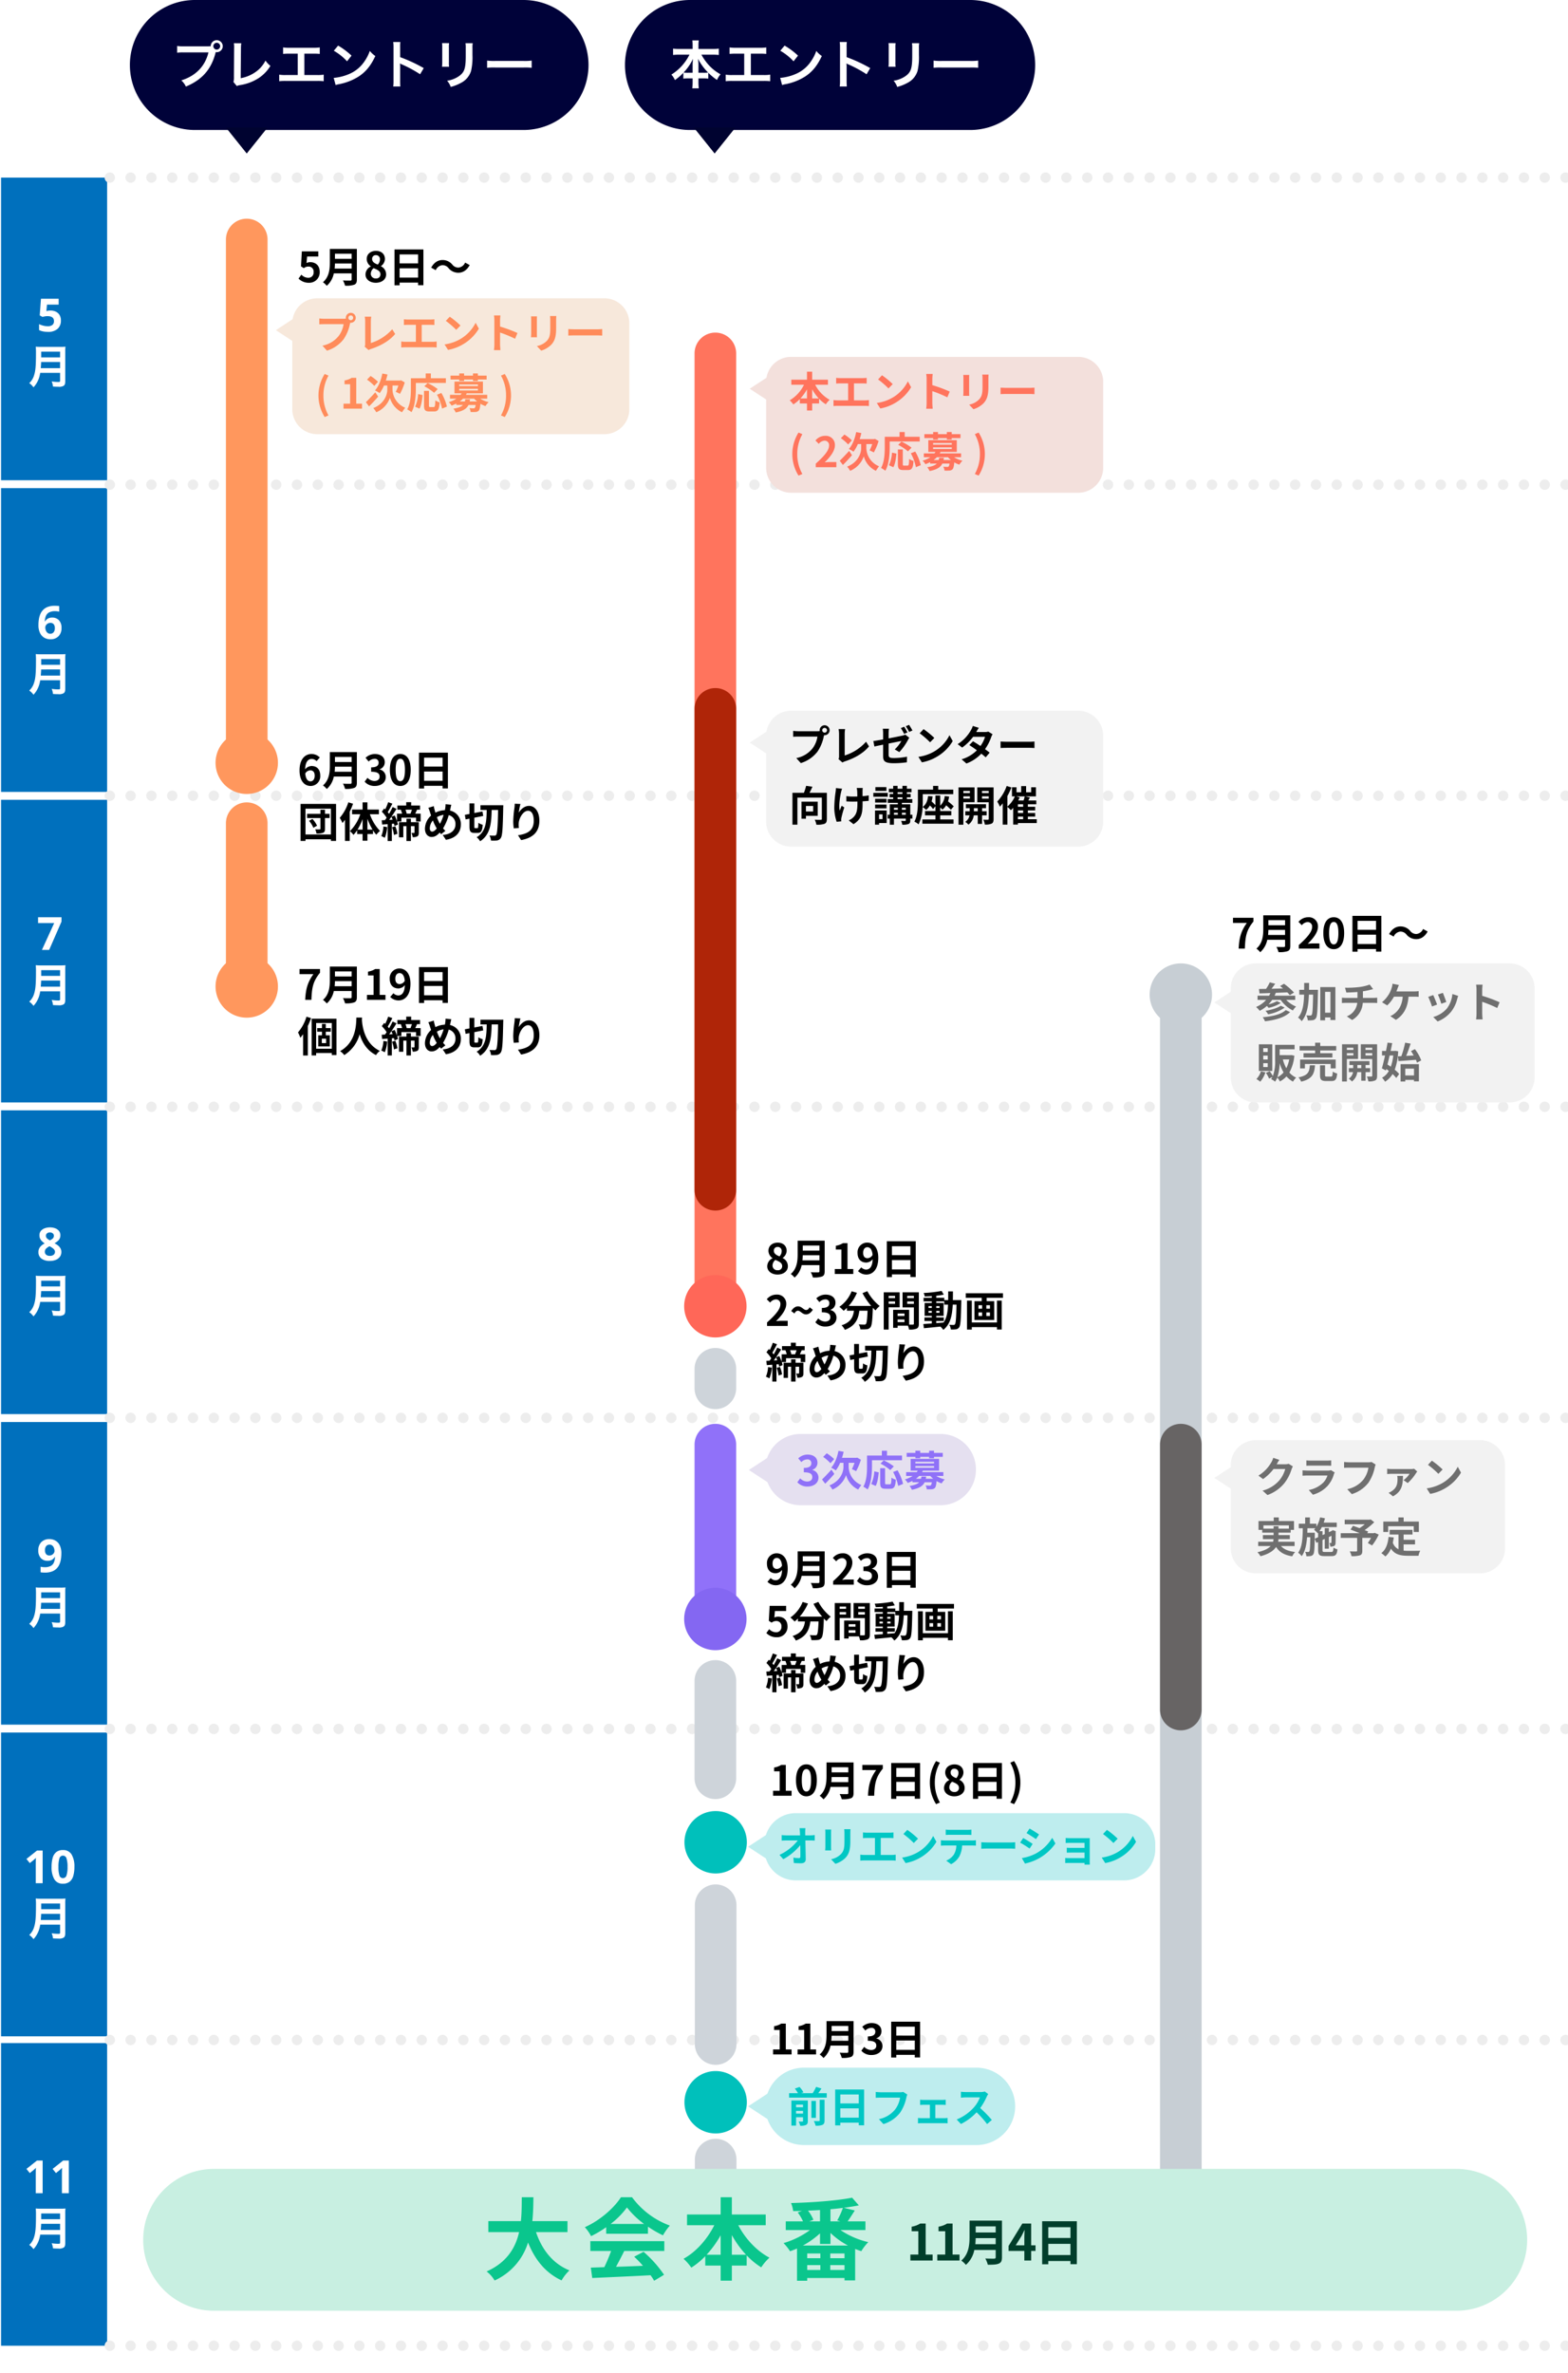
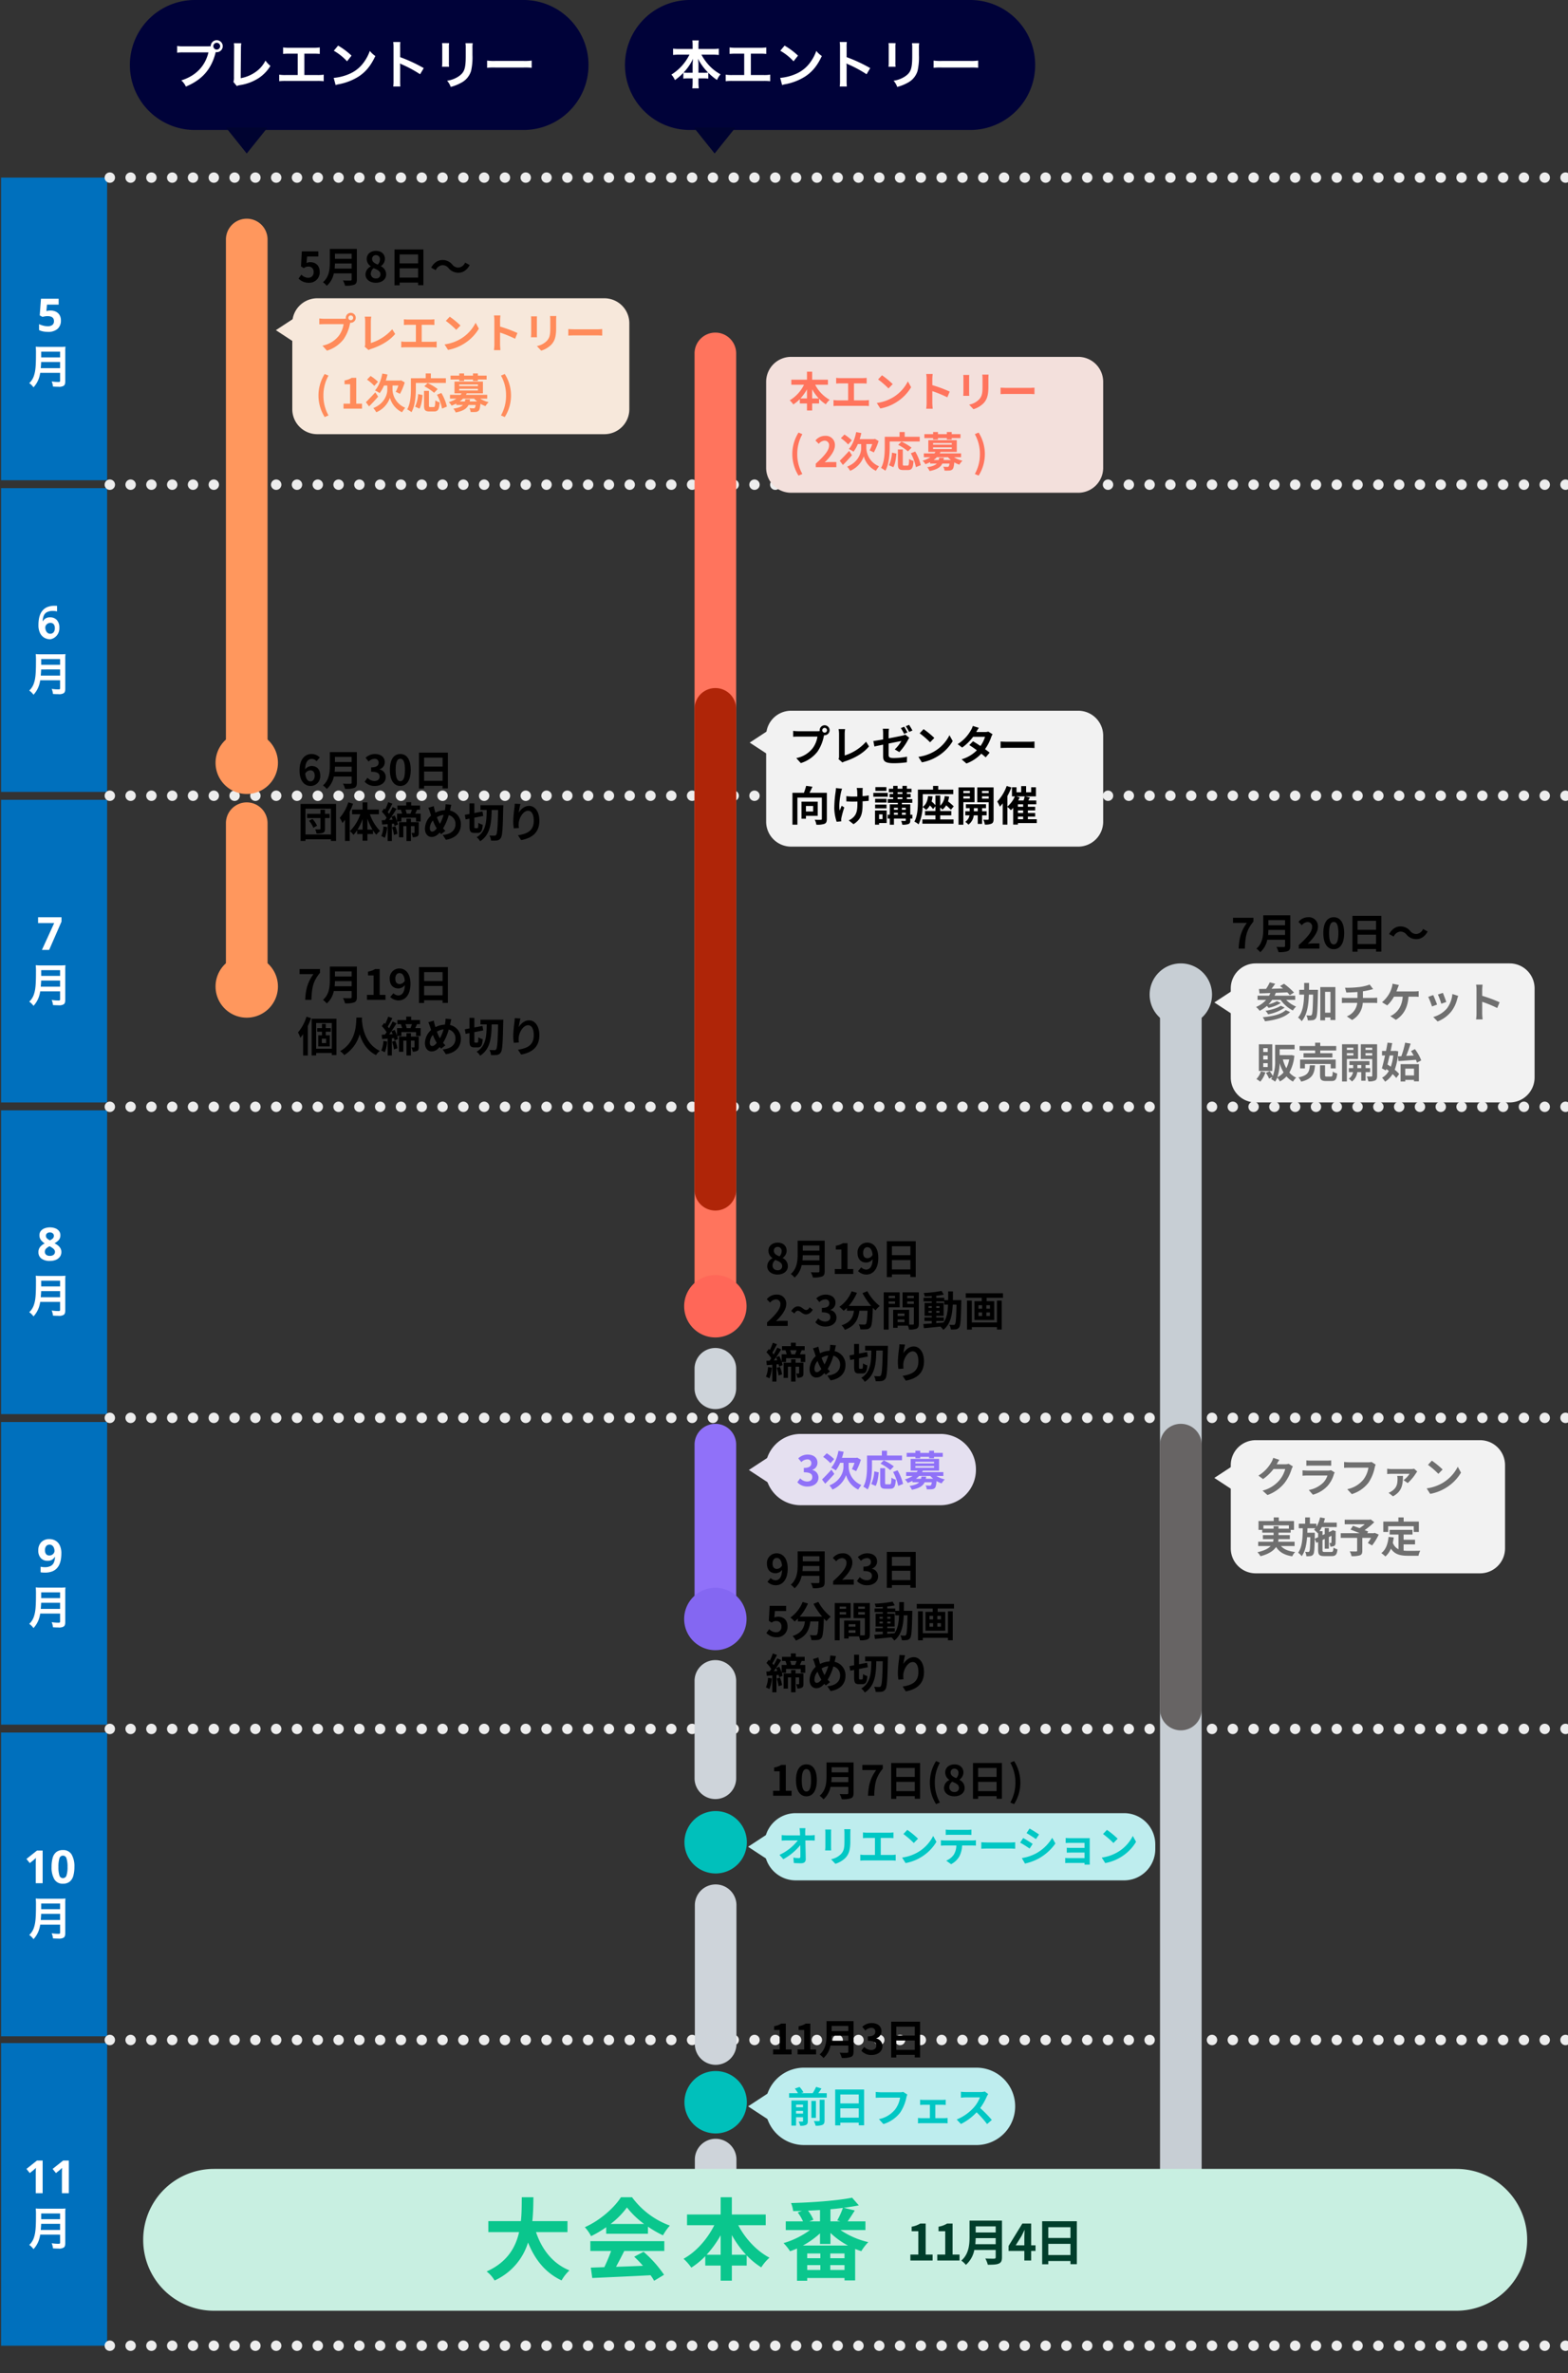
<svg xmlns="http://www.w3.org/2000/svg" width="754" height="1141" viewBox="0 0 754 1141">
  <rect x="0" y="0" width="754" height="1141" fill="#333333" stroke="none" />
  <defs>
    <clipPath id="clip-schedule_4">
      <rect width="754" height="1141" />
    </clipPath>
  </defs>
  <g id="schedule_4" data-name="schedule – 4" clip-path="url(#clip-schedule_4)">
-     <rect width="754" height="1141" fill="#fff" />
    <path id="パス_65" data-name="パス 65" d="M0,0H145.508V51H0Z" transform="translate(51.506 85.393) rotate(90)" fill="#0070bd" />
    <path id="パス_24" data-name="パス 24" d="M0,0H146.051V51H0Z" transform="translate(51.506 533.862) rotate(90)" fill="#0070bd" />
    <path id="パス_25" data-name="パス 25" d="M0,0H146.051V51H0Z" transform="translate(51.506 234.702) rotate(90)" fill="#0070bd" />
    <path id="パス_26" data-name="パス 26" d="M0,0H145.508V51H0Z" transform="translate(51.506 683.714) rotate(90)" fill="#0070bd" />
    <path id="パス_27" data-name="パス 27" d="M0,0H145.508V51H0Z" transform="translate(51.506 384.553) rotate(90)" fill="#0070bd" />
    <path id="パス_28" data-name="パス 28" d="M0,0H146.051V51H0Z" transform="translate(51.506 833.023) rotate(90)" fill="#0070bd" />
    <path id="パス_29" data-name="パス 29" d="M0,0H145.508V51H0Z" transform="translate(51.506 982.332) rotate(90)" fill="#0070bd" />
    <path id="パス_67" data-name="パス 67" d="M.308-10.032a5.724,5.724,0,0,1,2.552.55A4.213,4.213,0,0,1,4.631-7.876,4.915,4.915,0,0,1,5.28-5.258,5.2,5.2,0,0,1,3.7-1.243,6.684,6.684,0,0,1-.99.22,11.71,11.71,0,0,1-3.311,0a7.337,7.337,0,0,1-1.9-.638V-3.5a9.566,9.566,0,0,0,1.958.715,8.6,8.6,0,0,0,2.156.3,3.623,3.623,0,0,0,2.255-.6,2.23,2.23,0,0,0,.781-1.881q0-2.376-3.146-2.376a7.074,7.074,0,0,0-1.276.121q-.66.121-1.1.231l-1.32-.7.594-8.008H4.2v2.816h-5.61l-.286,3.08.8-.143A7.183,7.183,0,0,1,.308-10.032Zm4.576,29.95v3.806c0,.484-.154.594-.814.594a22.245,22.245,0,0,1-3.234-.264,7.959,7.959,0,0,1,.638,2.464c1.122.066,1.848.088,2.552.088a4.361,4.361,0,0,0,2.552-.44c.55-.352.792-.99.792-2.09V9.82a16.594,16.594,0,0,1,.11-2.486,19.83,19.83,0,0,1-2.552.11H-4.246a22.2,22.2,0,0,1-2.574-.11,31,31,0,0,1,.11,3.322c0,5.72-.22,8.294-.88,10.34a8.33,8.33,0,0,1-2.354,3.872A8.51,8.51,0,0,1-7.9,26.892a12.336,12.336,0,0,0,2.6-4.356,16.305,16.305,0,0,0,.638-2.618ZM-4.4,17.674c.132-1.782.176-2.266.176-2.948H4.884v2.948Zm.2-5.192V9.732H4.884v2.75Z" transform="translate(24.006 159.343)" fill="#fff" />
-     <path id="パス_30" data-name="パス 30" d="M-5.522-6.666a18.142,18.142,0,0,1,.2-2.673,10.382,10.382,0,0,1,.693-2.508,6.667,6.667,0,0,1,1.386-2.09,6.118,6.118,0,0,1,2.266-1.43,9.5,9.5,0,0,1,3.333-.517q.462,0,1.078.033a6.931,6.931,0,0,1,1.034.121v2.662q-.418-.088-.913-.154a7.4,7.4,0,0,0-.979-.066,6.109,6.109,0,0,0-3.025.616,3.392,3.392,0,0,0-1.507,1.727,7.916,7.916,0,0,0-.506,2.563h.132a3.747,3.747,0,0,1,1.265-1.3,3.922,3.922,0,0,1,2.145-.528,4.264,4.264,0,0,1,3.278,1.3,5.186,5.186,0,0,1,1.21,3.674,5.435,5.435,0,0,1-1.441,4A5.254,5.254,0,0,1,.22.22a5.777,5.777,0,0,1-2.9-.737A5.2,5.2,0,0,1-4.752-2.783,8.613,8.613,0,0,1-5.522-6.666ZM.154-2.442a2.053,2.053,0,0,0,1.584-.671,3,3,0,0,0,.616-2.079A2.811,2.811,0,0,0,1.826-7,1.933,1.933,0,0,0,.22-7.656a2.417,2.417,0,0,0-1.287.33,2.536,2.536,0,0,0-.847.825,1.911,1.911,0,0,0-.308,1.023,4.044,4.044,0,0,0,.264,1.43,2.718,2.718,0,0,0,.8,1.155A1.972,1.972,0,0,0,.154-2.442Zm4.73,22.36v3.806c0,.484-.154.594-.814.594a22.245,22.245,0,0,1-3.234-.264,7.959,7.959,0,0,1,.638,2.464c1.122.066,1.848.088,2.552.088a4.361,4.361,0,0,0,2.552-.44c.55-.352.792-.99.792-2.09V9.82a16.594,16.594,0,0,1,.11-2.486,19.83,19.83,0,0,1-2.552.11H-4.246a22.2,22.2,0,0,1-2.574-.11,31,31,0,0,1,.11,3.322c0,5.72-.22,8.294-.88,10.34a8.33,8.33,0,0,1-2.354,3.872A8.51,8.51,0,0,1-7.9,26.892a12.336,12.336,0,0,0,2.6-4.356,16.305,16.305,0,0,0,.638-2.618ZM-4.4,17.674c.132-1.782.176-2.266.176-2.948H4.884v2.948Zm.2-5.192V9.732H4.884v2.75Z" transform="translate(24.006 307.151)" fill="#fff" />
+     <path id="パス_30" data-name="パス 30" d="M-5.522-6.666a18.142,18.142,0,0,1,.2-2.673,10.382,10.382,0,0,1,.693-2.508,6.667,6.667,0,0,1,1.386-2.09,6.118,6.118,0,0,1,2.266-1.43,9.5,9.5,0,0,1,3.333-.517q.462,0,1.078.033v2.662q-.418-.088-.913-.154a7.4,7.4,0,0,0-.979-.066,6.109,6.109,0,0,0-3.025.616,3.392,3.392,0,0,0-1.507,1.727,7.916,7.916,0,0,0-.506,2.563h.132a3.747,3.747,0,0,1,1.265-1.3,3.922,3.922,0,0,1,2.145-.528,4.264,4.264,0,0,1,3.278,1.3,5.186,5.186,0,0,1,1.21,3.674,5.435,5.435,0,0,1-1.441,4A5.254,5.254,0,0,1,.22.22a5.777,5.777,0,0,1-2.9-.737A5.2,5.2,0,0,1-4.752-2.783,8.613,8.613,0,0,1-5.522-6.666ZM.154-2.442a2.053,2.053,0,0,0,1.584-.671,3,3,0,0,0,.616-2.079A2.811,2.811,0,0,0,1.826-7,1.933,1.933,0,0,0,.22-7.656a2.417,2.417,0,0,0-1.287.33,2.536,2.536,0,0,0-.847.825,1.911,1.911,0,0,0-.308,1.023,4.044,4.044,0,0,0,.264,1.43,2.718,2.718,0,0,0,.8,1.155A1.972,1.972,0,0,0,.154-2.442Zm4.73,22.36v3.806c0,.484-.154.594-.814.594a22.245,22.245,0,0,1-3.234-.264,7.959,7.959,0,0,1,.638,2.464c1.122.066,1.848.088,2.552.088a4.361,4.361,0,0,0,2.552-.44c.55-.352.792-.99.792-2.09V9.82a16.594,16.594,0,0,1,.11-2.486,19.83,19.83,0,0,1-2.552.11H-4.246a22.2,22.2,0,0,1-2.574-.11,31,31,0,0,1,.11,3.322c0,5.72-.22,8.294-.88,10.34a8.33,8.33,0,0,1-2.354,3.872A8.51,8.51,0,0,1-7.9,26.892a12.336,12.336,0,0,0,2.6-4.356,16.305,16.305,0,0,0,.638-2.618ZM-4.4,17.674c.132-1.782.176-2.266.176-2.948H4.884v2.948Zm.2-5.192V9.732H4.884v2.75Z" transform="translate(24.006 307.151)" fill="#fff" />
    <path id="パス_31" data-name="パス 31" d="M-3.85,0l5.9-12.914H-5.7v-2.794H5.566v2.09L-.374,0ZM4.884,19.918v3.806c0,.484-.154.594-.814.594a22.245,22.245,0,0,1-3.234-.264,7.959,7.959,0,0,1,.638,2.464c1.122.066,1.848.088,2.552.088a4.361,4.361,0,0,0,2.552-.44c.55-.352.792-.99.792-2.09V9.82a16.594,16.594,0,0,1,.11-2.486,19.83,19.83,0,0,1-2.552.11H-4.246a22.2,22.2,0,0,1-2.574-.11,31,31,0,0,1,.11,3.322c0,5.72-.22,8.294-.88,10.34a8.33,8.33,0,0,1-2.354,3.872A8.51,8.51,0,0,1-7.9,26.892a12.336,12.336,0,0,0,2.6-4.356,16.305,16.305,0,0,0,.638-2.618ZM-4.4,17.674c.132-1.782.176-2.266.176-2.948H4.884v2.948Zm.2-5.192V9.732H4.884v2.75Z" transform="translate(24.006 456.732)" fill="#fff" />
    <path id="パス_32" data-name="パス 32" d="M0-15.906a7.165,7.165,0,0,1,2.5.418,4.163,4.163,0,0,1,1.826,1.265,3.209,3.209,0,0,1,.693,2.1,3.376,3.376,0,0,1-.8,2.332A6.475,6.475,0,0,1,2.2-8.294,11.106,11.106,0,0,1,3.8-7.271,4.879,4.879,0,0,1,5.027-5.9,3.492,3.492,0,0,1,5.5-4.07,3.791,3.791,0,0,1,4.807-1.8a4.454,4.454,0,0,1-1.936,1.5A7.292,7.292,0,0,1,0,.22,6.512,6.512,0,0,1-4.081-.9a3.69,3.69,0,0,1-1.441-3.08,3.8,3.8,0,0,1,.88-2.607A6.794,6.794,0,0,1-2.508-8.206,6.948,6.948,0,0,1-4.3-9.8a3.668,3.668,0,0,1-.737-2.343,3.144,3.144,0,0,1,.7-2.079,4.228,4.228,0,0,1,1.859-1.265A7.218,7.218,0,0,1,0-15.906Zm-.022,2.42a2.1,2.1,0,0,0-1.353.429,1.422,1.422,0,0,0-.539,1.177,1.679,1.679,0,0,0,.572,1.32A5.9,5.9,0,0,0,0-9.68a5.734,5.734,0,0,0,1.32-.847,1.7,1.7,0,0,0,.572-1.353,1.411,1.411,0,0,0-.55-1.177A2.15,2.15,0,0,0-.022-13.486ZM-2.442-4.18a1.818,1.818,0,0,0,.605,1.408,2.585,2.585,0,0,0,1.793.55A2.778,2.778,0,0,0,1.8-2.75,1.761,1.761,0,0,0,2.42-4.158,1.65,1.65,0,0,0,2.068-5.2a3.922,3.922,0,0,0-.88-.814Q.66-6.38.132-6.688l-.286-.154A5.675,5.675,0,0,0-1.815-5.72,2.117,2.117,0,0,0-2.442-4.18Zm7.326,24.1v3.806c0,.484-.154.594-.814.594a22.245,22.245,0,0,1-3.234-.264,7.959,7.959,0,0,1,.638,2.464c1.122.066,1.848.088,2.552.088a4.361,4.361,0,0,0,2.552-.44c.55-.352.792-.99.792-2.09V9.82a16.594,16.594,0,0,1,.11-2.486,19.83,19.83,0,0,1-2.552.11H-4.246a22.2,22.2,0,0,1-2.574-.11,31,31,0,0,1,.11,3.322c0,5.72-.22,8.294-.88,10.34a8.33,8.33,0,0,1-2.354,3.872A8.51,8.51,0,0,1-7.9,26.892a12.336,12.336,0,0,0,2.6-4.356,16.305,16.305,0,0,0,.638-2.618ZM-4.4,17.674c.132-1.782.176-2.266.176-2.948H4.884v2.948Zm.2-5.192V9.732H4.884v2.75Z" transform="translate(24.006 606.041)" fill="#fff" />
    <path id="パス_33" data-name="パス 33" d="M5.5-9a18.142,18.142,0,0,1-.2,2.673,10.382,10.382,0,0,1-.693,2.508,6.667,6.667,0,0,1-1.386,2.09A6.118,6.118,0,0,1,.957-.3,9.5,9.5,0,0,1-2.376.22q-.462,0-1.078-.033A6.931,6.931,0,0,1-4.488.066V-2.6q.44.088.924.154a7.156,7.156,0,0,0,.968.066A6.109,6.109,0,0,0,.429-2.992,3.392,3.392,0,0,0,1.936-4.719a7.916,7.916,0,0,0,.506-2.563H2.31a4.2,4.2,0,0,1-1.221,1.3,3.954,3.954,0,0,1-2.255.528,4.183,4.183,0,0,1-3.212-1.3,5.186,5.186,0,0,1-1.21-3.674,5.435,5.435,0,0,1,1.441-4A5.254,5.254,0,0,1-.242-15.884a5.777,5.777,0,0,1,2.9.737A5.2,5.2,0,0,1,4.73-12.881,8.613,8.613,0,0,1,5.5-9ZM-.176-13.222a2.053,2.053,0,0,0-1.584.671,3,3,0,0,0-.616,2.079,2.811,2.811,0,0,0,.528,1.8,1.933,1.933,0,0,0,1.606.66,2.432,2.432,0,0,0,1.276-.33,2.505,2.505,0,0,0,.858-.825A1.911,1.911,0,0,0,2.2-10.186a4.044,4.044,0,0,0-.264-1.43,2.762,2.762,0,0,0-.792-1.155A1.961,1.961,0,0,0-.176-13.222Zm5.06,33.14v3.806c0,.484-.154.594-.814.594a22.245,22.245,0,0,1-3.234-.264,7.959,7.959,0,0,1,.638,2.464c1.122.066,1.848.088,2.552.088a4.361,4.361,0,0,0,2.552-.44c.55-.352.792-.99.792-2.09V9.82a16.594,16.594,0,0,1,.11-2.486,19.83,19.83,0,0,1-2.552.11H-4.246a22.2,22.2,0,0,1-2.574-.11,31,31,0,0,1,.11,3.322c0,5.72-.22,8.294-.88,10.34a8.33,8.33,0,0,1-2.354,3.872A8.51,8.51,0,0,1-7.9,26.892a12.336,12.336,0,0,0,2.6-4.356,16.305,16.305,0,0,0,.638-2.618ZM-4.4,17.674c.132-1.782.176-2.266.176-2.948H4.884v2.948Zm.2-5.192V9.732H4.884v2.75Z" transform="translate(24.006 755.893)" fill="#fff" />
    <path id="パス_34" data-name="パス 34" d="M-3.5,0H-6.82V-9.086q0-.55.022-1.485t.066-1.639q-.11.132-.473.473t-.671.605L-9.68-9.68l-1.606-2,5.06-4.026H-3.5ZM11.77-7.854a15.265,15.265,0,0,1-.539,4.334A5.412,5.412,0,0,1,9.482-.748,4.991,4.991,0,0,1,6.27.22,4.532,4.532,0,0,1,2.112-1.914a11.286,11.286,0,0,1-1.32-5.94A15.685,15.685,0,0,1,1.32-12.2a5.354,5.354,0,0,1,1.738-2.783A4.991,4.991,0,0,1,6.27-15.95a4.564,4.564,0,0,1,4.158,2.134A11.185,11.185,0,0,1,11.77-7.854Zm-7.678,0a13.276,13.276,0,0,0,.462,4.037A1.729,1.729,0,0,0,6.27-2.464,1.749,1.749,0,0,0,7.986-3.806,12.691,12.691,0,0,0,8.47-7.854,12.816,12.816,0,0,0,7.986-11.9,1.754,1.754,0,0,0,6.27-13.266,1.731,1.731,0,0,0,4.554-11.9,13.39,13.39,0,0,0,4.092-7.854Zm.792,27.772v3.806c0,.484-.154.594-.814.594a22.245,22.245,0,0,1-3.234-.264,7.959,7.959,0,0,1,.638,2.464c1.122.066,1.848.088,2.552.088a4.361,4.361,0,0,0,2.552-.44c.55-.352.792-.99.792-2.09V9.82a16.594,16.594,0,0,1,.11-2.486,19.83,19.83,0,0,1-2.552.11H-4.246a22.2,22.2,0,0,1-2.574-.11,31,31,0,0,1,.11,3.322c0,5.72-.22,8.294-.88,10.34a8.33,8.33,0,0,1-2.354,3.872A8.51,8.51,0,0,1-7.9,26.892a12.336,12.336,0,0,0,2.6-4.356,16.305,16.305,0,0,0,.638-2.618ZM-4.4,17.674c.132-1.782.176-2.266.176-2.948H4.884v2.948Zm.2-5.192V9.732H4.884v2.75Z" transform="translate(24.006 905.473)" fill="#fff" />
    <path id="パス_35" data-name="パス 35" d="M-3.5,0H-6.82V-9.086q0-.55.022-1.485t.066-1.639q-.11.132-.473.473t-.671.605L-9.68-9.68l-1.606-2,5.06-4.026H-3.5ZM9.086,0H5.764V-9.086q0-.55.022-1.485t.066-1.639q-.11.132-.473.473t-.671.605L2.9-9.68l-1.606-2,5.06-4.026H9.086Zm-4.2,19.918v3.806c0,.484-.154.594-.814.594a22.245,22.245,0,0,1-3.234-.264,7.959,7.959,0,0,1,.638,2.464c1.122.066,1.848.088,2.552.088a4.361,4.361,0,0,0,2.552-.44c.55-.352.792-.99.792-2.09V9.82a16.594,16.594,0,0,1,.11-2.486,19.83,19.83,0,0,1-2.552.11H-4.246a22.2,22.2,0,0,1-2.574-.11,31,31,0,0,1,.11,3.322c0,5.72-.22,8.294-.88,10.34a8.33,8.33,0,0,1-2.354,3.872A8.51,8.51,0,0,1-7.9,26.892a12.336,12.336,0,0,0,2.6-4.356,16.305,16.305,0,0,0,.638-2.618ZM-4.4,17.674c.132-1.782.176-2.266.176-2.948H4.884v2.948Zm.2-5.192V9.732H4.884v2.75Z" transform="translate(24.006 1054.511)" fill="#fff" />
    <path id="パス_73" data-name="パス 73" d="M0,0V701.3" transform="translate(752.81 233.035) rotate(90)" fill="none" stroke="#ededed" stroke-linecap="round" stroke-width="5" stroke-dasharray="0 10" />
    <path id="パス_74" data-name="パス 74" d="M0,0V701.3" transform="translate(752.81 85.393) rotate(90)" fill="none" stroke="#ededed" stroke-linecap="round" stroke-width="5" stroke-dasharray="0 10" />
    <path id="パス_75" data-name="パス 75" d="M0,0V701.3" transform="translate(752.81 382.596) rotate(90)" fill="none" stroke="#ededed" stroke-linecap="round" stroke-width="5" stroke-dasharray="0 10" />
    <path id="パス_76" data-name="パス 76" d="M0,0V701.3" transform="translate(752.81 532.156) rotate(90)" fill="none" stroke="#ededed" stroke-linecap="round" stroke-width="5" stroke-dasharray="0 10" />
    <path id="パス_77" data-name="パス 77" d="M0,0V701.3" transform="translate(752.81 681.716) rotate(90)" fill="none" stroke="#ededed" stroke-linecap="round" stroke-width="5" stroke-dasharray="0 10" />
    <path id="パス_78" data-name="パス 78" d="M0,0V701.3" transform="translate(752.81 831.277) rotate(90)" fill="none" stroke="#ededed" stroke-linecap="round" stroke-width="5" stroke-dasharray="0 10" />
    <path id="パス_79" data-name="パス 79" d="M0,0V701.3" transform="translate(752.81 980.837) rotate(90)" fill="none" stroke="#ededed" stroke-linecap="round" stroke-width="5" stroke-dasharray="0 10" />
    <path id="パス_80" data-name="パス 80" d="M0,0V701.3" transform="translate(752.81 1127.841) rotate(90)" fill="none" stroke="#ededed" stroke-linecap="round" stroke-width="5" stroke-dasharray="0 10" />
    <path id="パス_81" data-name="パス 81" d="M10,0H619.523a10,10,0,0,1,10,10v.012a10,10,0,0,1-10,10H10a10,10,0,0,1-10-10V10A10,10,0,0,1,10,0Z" transform="translate(577.83 468.31) rotate(90)" fill="#c7ced4" />
    <path id="パス_82" data-name="パス 82" d="M10,0H137.374a10,10,0,0,1,10,10v.012a10,10,0,0,1-10,10H10a10,10,0,0,1-10-10V10A10,10,0,0,1,10,0Z" transform="translate(577.83 684.587) rotate(90)" fill="#676464" />
    <path id="パス_36" data-name="パス 36" d="M10,0H463.861a10,10,0,0,1,10,10v.012a10,10,0,0,1-10,10H10a10,10,0,0,1-10-10V10A10,10,0,0,1,10,0Z" transform="translate(353.997 159.919) rotate(90)" fill="#ff745d" />
    <path id="パス_37" data-name="パス 37" d="M10,0H89.8a10,10,0,0,1,10,10v.012a10,10,0,0,1-10,10H10a10,10,0,0,1-10-10V10A10,10,0,0,1,10,0Z" transform="translate(353.997 684.587) rotate(90)" fill="#9071f9" />
    <path id="パス_38" data-name="パス 38" d="M10,0h9.4a10,10,0,0,1,10,10v.012a10,10,0,0,1-10,10H10a10,10,0,0,1-10-10V10A10,10,0,0,1,10,0Z" transform="translate(353.997 648.12) rotate(90)" fill="#ced4da" />
    <path id="パス_39" data-name="パス 39" d="M10,0H56.813a10,10,0,0,1,10,10v.012a10,10,0,0,1-10,10H10a10,10,0,0,1-10-10V10A10,10,0,0,1,10,0Z" transform="translate(353.997 798.192) rotate(90)" fill="#ced4da" />
    <path id="パス_40" data-name="パス 40" d="M10,0H76.731a10,10,0,0,1,10,10v.012a10,10,0,0,1-10,10H10a10,10,0,0,1-10-10V10A10,10,0,0,1,10,0Z" transform="translate(354.138 906.049) rotate(90)" fill="#ced4da" />
    <path id="パス_41" data-name="パス 41" d="M10,0H59.486a10,10,0,0,1,10,10v.012a10,10,0,0,1-10,10H10a10,10,0,0,1-10-10V10A10,10,0,0,1,10,0Z" transform="translate(354.138 1028.346) rotate(90)" fill="#ced4da" />
    <path id="パス_42" data-name="パス 42" d="M10,0H264.248a10,10,0,0,1,10,10v.012a10,10,0,0,1-10,10H10a10,10,0,0,1-10-10V10A10,10,0,0,1,10,0Z" transform="translate(128.657 105.152) rotate(90)" fill="#ff975d" />
    <path id="パス_43" data-name="パス 43" d="M10,0H82.416a10,10,0,0,1,10,10v.012a10,10,0,0,1-10,10H10a10,10,0,0,1-10-10V10A10,10,0,0,1,10,0Z" transform="translate(128.657 385.792) rotate(90)" fill="#ff975d" />
    <path id="パス_100" data-name="パス 100" d="M12,0H150.069a12,12,0,0,1,12,12V53.339a12,12,0,0,1-12,12H12a12,12,0,0,1-12-12V12A12,12,0,0,1,12,0Z" transform="translate(140.555 143.421)" fill="#f7e8db" />
    <path id="パス_101" data-name="パス 101" d="M7.031,0l7.031,10.727H0Z" transform="translate(132.657 165.778) rotate(-90)" fill="#f7e8db" />
    <path id="パス_102" data-name="パス 102" d="M16.08-14.66a1.161,1.161,0,0,1,1.16-1.16,1.157,1.157,0,0,1,1.14,1.16,1.153,1.153,0,0,1-1.14,1.14A1.157,1.157,0,0,1,16.08-14.66Zm-1.24,0a2.215,2.215,0,0,0,.04.38,8.63,8.63,0,0,1-1.14.08H4.48a22.269,22.269,0,0,1-2.38-.16v2.82c.5-.04,1.46-.08,2.38-.08h9.3a12.568,12.568,0,0,1-2.34,5.64A13.111,13.111,0,0,1,3.6-1.28l2.18,2.4a16.063,16.063,0,0,0,8.04-5.54,20.189,20.189,0,0,0,3-7.28c.06-.18.1-.38.16-.6a1.14,1.14,0,0,0,.26.02,2.4,2.4,0,0,0,2.38-2.38,2.4,2.4,0,0,0-2.38-2.4A2.407,2.407,0,0,0,14.84-14.66ZM23.9-.8,25.8.84A5.162,5.162,0,0,1,26.98.3c4.72-1.54,8.86-3.92,11.6-7.2L37.16-9.16A22.917,22.917,0,0,1,26.88-2.54v-10.4a14.629,14.629,0,0,1,.2-2.28H23.94a12.778,12.778,0,0,1,.22,2.28V-2.1A2.612,2.612,0,0,1,23.9-.8ZM42.78-13.96v2.74c.5-.04,1.36-.08,1.9-.08h3.86v8.16H43.46A12.952,12.952,0,0,1,41.5-3.3V-.4a16.713,16.713,0,0,1,1.96-.1H56.64a16.046,16.046,0,0,1,1.88.1V-3.3a12.222,12.222,0,0,1-1.88.16h-5.3V-11.3h4.22c.58,0,1.28.04,1.88.08v-2.74c-.58.06-1.28.12-1.88.12H44.68C44.12-13.84,43.3-13.9,42.78-13.96ZM64.82-15.2l-1.88,2a41.585,41.585,0,0,1,5,4.32l2.04-2.08A40.394,40.394,0,0,0,64.82-15.2ZM62.32-1.88,64,.76a21.659,21.659,0,0,0,7.42-2.82,21.267,21.267,0,0,0,7.4-7.4l-1.56-2.82A18.832,18.832,0,0,1,69.98-4.5,20.614,20.614,0,0,1,62.32-1.88Zm23.96-.04a21.968,21.968,0,0,1-.2,2.8H89.2c-.08-.82-.18-2.22-.18-2.8V-7.58A57.768,57.768,0,0,1,96.24-4.6l1.14-2.76a65.321,65.321,0,0,0-8.36-3.1v-2.96a21.746,21.746,0,0,1,.18-2.4H86.08a13.883,13.883,0,0,1,.2,2.4Zm29.78-13.6h-3.02a14.109,14.109,0,0,1,.12,2v3.8c0,3.12-.26,4.62-1.64,6.12a9.048,9.048,0,0,1-4.8,2.52l2.08,2.2a11.776,11.776,0,0,0,4.86-2.88c1.48-1.64,2.32-3.5,2.32-7.8v-3.96C115.98-14.32,116.02-14.96,116.06-15.52Zm-9.28.16H103.9a14.2,14.2,0,0,1,.08,1.54v6.74c0,.6-.08,1.38-.1,1.76h2.9c-.04-.46-.06-1.24-.06-1.74v-6.76C106.72-14.46,106.74-14.9,106.78-15.36Zm15.06,6.1v3.14c.74-.06,2.08-.1,3.22-.1H135.8c.84,0,1.86.08,2.34.1V-9.26c-.52.04-1.4.12-2.34.12H125.06C124.02-9.14,122.56-9.2,121.84-9.26ZM4.68,33.04l1.84-.78a19.243,19.243,0,0,1-2.44-9.58,19.275,19.275,0,0,1,2.44-9.56l-1.84-.78a19.464,19.464,0,0,0,0,20.7ZM13.74,29h8.9V26.62H19.86V14.18H17.68a9.233,9.233,0,0,1-3.44,1.26v1.82h2.68v9.36H13.74ZM30.32,16.1a21.216,21.216,0,0,0-3.56-2.8l-1.72,1.74a21.063,21.063,0,0,1,3.5,3.02Zm-1.3,5.06c-1.64,1.82-3.42,3.66-4.52,4.74l1.52,2.02c1.36-1.34,2.98-3.08,4.38-4.7Zm8.28-3.28h2.82a19.7,19.7,0,0,1-1.26,3.04,18.912,18.912,0,0,1,2.02.98,28.268,28.268,0,0,0,2.3-5.5l-1.76-1.02-.46.12H34.08a27.226,27.226,0,0,0,.8-2.92l-2.48-.46c-.62,3.2-1.82,6.28-3.52,8.12a15.262,15.262,0,0,1,2.24,1.3,16.589,16.589,0,0,0,2.08-3.66h1.6v2.06c0,2.22-1.34,6.64-6.74,8.8a11.053,11.053,0,0,1,1.44,2,11.785,11.785,0,0,0,6.56-6.94,10.979,10.979,0,0,0,5.82,6.94c.38-.62,1.06-1.6,1.52-2.18a9.749,9.749,0,0,1-6.1-8.64Zm11.22-1.24H62.96V14.38H55.74v-2.3H53.26v2.3H46.14v5.04c0,2.88-.14,7.08-1.78,9.94a11.047,11.047,0,0,1,2.06,1.34c1.8-3.12,2.1-8.06,2.1-11.28Zm10.5,2.96a25.19,25.19,0,0,0-4.84-2.9L52.6,18.26a23.072,23.072,0,0,1,4.7,3.12ZM50.28,29c.9-1.6,1.26-4.24,1.48-6.54L49.62,22a16.556,16.556,0,0,1-1.46,6.06Zm5.18-.76c-.56,0-.64-.1-.64-.82V20.46H52.46v6.98c0,2.22.5,2.92,2.62,2.92H57.3c1.86,0,2.46-.96,2.68-4.38a6.26,6.26,0,0,1-2.1-.96c-.08,2.76-.2,3.22-.8,3.22Zm3.22-5.94a23.779,23.779,0,0,1,2.44,6.68l2.34-.96a23.828,23.828,0,0,0-2.66-6.54ZM69.4,15.7h2.32V15H76v.7h2.34V15h4.22V13.12H78.34V12.08H76v1.04H71.72V12.08H69.4v1.04H65.2V15h4.2Zm2.9,8.8c-.06.38-.12.72-.2,1.04H69.64A10.329,10.329,0,0,0,71.2,24.2h5.36a11.149,11.149,0,0,0,1.4,1.34H74.4a8.678,8.678,0,0,0,.18-1.04Zm-2.92-5.04h9v.8h-9Zm0-2.08h9v.78h-9ZM82.84,24.2V22.36H72.6c.14-.24.26-.48.38-.72h7.8V16H67.1v5.64h3.42a7.5,7.5,0,0,1-.48.72h-5.1V24.2h3.12a13.6,13.6,0,0,1-3.74,1.68,5.3,5.3,0,0,1,1.36,1.68,20.387,20.387,0,0,0,2.3-1v.68h3.2c-.78.82-2.16,1.4-4.62,1.78a6.636,6.636,0,0,1,1.14,1.82c3.62-.72,5.3-1.86,6.14-3.6h3.42a2.658,2.658,0,0,1-.42,1.44.876.876,0,0,1-.64.18c-.34,0-1.12-.02-1.92-.1a4.4,4.4,0,0,1,.58,1.86,22.535,22.535,0,0,0,2.4-.02,2.374,2.374,0,0,0,1.46-.58c.44-.46.68-1.42.86-3.36A12.606,12.606,0,0,0,82,27.78a9.331,9.331,0,0,1,1.52-1.9,13.455,13.455,0,0,1-4.06-1.68Zm8.44,8.84a19.354,19.354,0,0,0,0-20.7l-1.82.78a19.275,19.275,0,0,1,2.44,9.56,19.243,19.243,0,0,1-2.44,9.58Z" transform="translate(151.446 167.475)" fill="#ff8b5a" />
    <path id="パス_98" data-name="パス 98" d="M12,0H150.069a12,12,0,0,1,12,12V53.339a12,12,0,0,1-12,12H12a12,12,0,0,1-12-12V12A12,12,0,0,1,12,0Z" transform="translate(368.415 171.583)" fill="#f3e0dc" />
-     <path id="パス_99" data-name="パス 99" d="M7.031,0l7.031,10.727H0Z" transform="translate(360.517 193.94) rotate(-90)" fill="#f3e0dc" />
    <path id="パス_96" data-name="パス 96" d="M12,0H150.069a12,12,0,0,1,12,12V53.339a12,12,0,0,1-12,12H12a12,12,0,0,1-12-12V12A12,12,0,0,1,12,0Z" transform="translate(368.415 341.724)" fill="#f2f2f2" />
    <path id="パス_97" data-name="パス 97" d="M7.031,0l7.031,10.727H0Z" transform="translate(360.517 364.081) rotate(-90)" fill="#f2f2f2" />
    <path id="パス_66" data-name="パス 66" d="M11.24-4.06v-4.4a22.29,22.29,0,0,0,3.18,4.4Zm-5.64,0A23.305,23.305,0,0,0,8.74-8.42v4.36Zm13.22-6.6v-2.4H11.24v-3.86H8.74v3.86H1.22v2.4h6.1A17.766,17.766,0,0,1,.44-3.16,11.759,11.759,0,0,1,2.18-1.18,16.984,16.984,0,0,0,5.3-3.74v2.1H8.74V1.74h2.5V-1.64h3.32V-3.92a16.362,16.362,0,0,0,3.26,2.68A10.111,10.111,0,0,1,19.66-3.4a17.471,17.471,0,0,1-6.98-7.26Zm3.96-3.3v2.74c.5-.04,1.36-.08,1.9-.08h3.86v8.16H23.46A12.952,12.952,0,0,1,21.5-3.3V-.4a16.713,16.713,0,0,1,1.96-.1H36.64a16.046,16.046,0,0,1,1.88.1V-3.3a12.222,12.222,0,0,1-1.88.16h-5.3V-11.3h4.22c.58,0,1.28.04,1.88.08v-2.74c-.58.06-1.28.12-1.88.12H24.68C24.12-13.84,23.3-13.9,22.78-13.96ZM44.82-15.2l-1.88,2a41.585,41.585,0,0,1,5,4.32l2.04-2.08A40.393,40.393,0,0,0,44.82-15.2ZM42.32-1.88,44,.76a21.659,21.659,0,0,0,7.42-2.82,21.267,21.267,0,0,0,7.4-7.4l-1.56-2.82A18.832,18.832,0,0,1,49.98-4.5,20.614,20.614,0,0,1,42.32-1.88Zm23.96-.04a21.968,21.968,0,0,1-.2,2.8H69.2c-.08-.82-.18-2.22-.18-2.8V-7.58A57.768,57.768,0,0,1,76.24-4.6l1.14-2.76a65.321,65.321,0,0,0-8.36-3.1v-2.96a21.746,21.746,0,0,1,.18-2.4H66.08a13.883,13.883,0,0,1,.2,2.4Zm29.78-13.6H93.04a14.109,14.109,0,0,1,.12,2v3.8c0,3.12-.26,4.62-1.64,6.12a9.048,9.048,0,0,1-4.8,2.52l2.08,2.2a11.776,11.776,0,0,0,4.86-2.88c1.48-1.64,2.32-3.5,2.32-7.8v-3.96C95.98-14.32,96.02-14.96,96.06-15.52Zm-9.28.16H83.9a14.2,14.2,0,0,1,.08,1.54v6.74c0,.6-.08,1.38-.1,1.76h2.9c-.04-.46-.06-1.24-.06-1.74v-6.76C86.72-14.46,86.74-14.9,86.78-15.36Zm15.06,6.1v3.14c.74-.06,2.08-.1,3.22-.1H115.8c.84,0,1.86.08,2.34.1V-9.26c-.52.04-1.4.12-2.34.12H105.06C104.02-9.14,102.56-9.2,101.84-9.26ZM4.68,33.04l1.84-.78a19.243,19.243,0,0,1-2.44-9.58,19.275,19.275,0,0,1,2.44-9.56l-1.84-.78a19.464,19.464,0,0,0,0,20.7ZM12.96,29h9.92V26.52h-3.2c-.7,0-1.68.08-2.42.16,2.7-2.64,4.92-5.52,4.92-8.2a4.342,4.342,0,0,0-4.66-4.56,5.941,5.941,0,0,0-4.7,2.24l1.6,1.6a3.872,3.872,0,0,1,2.72-1.52,2.114,2.114,0,0,1,2.22,2.4c0,2.28-2.38,5.06-6.4,8.66ZM30.32,16.1a21.216,21.216,0,0,0-3.56-2.8l-1.72,1.74a21.063,21.063,0,0,1,3.5,3.02Zm-1.3,5.06c-1.64,1.82-3.42,3.66-4.52,4.74l1.52,2.02c1.36-1.34,2.98-3.08,4.38-4.7Zm8.28-3.28h2.82a19.7,19.7,0,0,1-1.26,3.04,18.912,18.912,0,0,1,2.02.98,28.268,28.268,0,0,0,2.3-5.5l-1.76-1.02-.46.12H34.08a27.226,27.226,0,0,0,.8-2.92l-2.48-.46c-.62,3.2-1.82,6.28-3.52,8.12a15.262,15.262,0,0,1,2.24,1.3,16.589,16.589,0,0,0,2.08-3.66h1.6v2.06c0,2.22-1.34,6.64-6.74,8.8a11.053,11.053,0,0,1,1.44,2,11.785,11.785,0,0,0,6.56-6.94,10.979,10.979,0,0,0,5.82,6.94c.38-.62,1.06-1.6,1.52-2.18a9.749,9.749,0,0,1-6.1-8.64Zm11.22-1.24H62.96V14.38H55.74v-2.3H53.26v2.3H46.14v5.04c0,2.88-.14,7.08-1.78,9.94a11.047,11.047,0,0,1,2.06,1.34c1.8-3.12,2.1-8.06,2.1-11.28Zm10.5,2.96a25.19,25.19,0,0,0-4.84-2.9L52.6,18.26a23.072,23.072,0,0,1,4.7,3.12ZM50.28,29c.9-1.6,1.26-4.24,1.48-6.54L49.62,22a16.556,16.556,0,0,1-1.46,6.06Zm5.18-.76c-.56,0-.64-.1-.64-.82V20.46H52.46v6.98c0,2.22.5,2.92,2.62,2.92H57.3c1.86,0,2.46-.96,2.68-4.38a6.26,6.26,0,0,1-2.1-.96c-.08,2.76-.2,3.22-.8,3.22Zm3.22-5.94a23.779,23.779,0,0,1,2.44,6.68l2.34-.96a23.828,23.828,0,0,0-2.66-6.54ZM69.4,15.7h2.32V15H76v.7h2.34V15h4.22V13.12H78.34V12.08H76v1.04H71.72V12.08H69.4v1.04H65.2V15h4.2Zm2.9,8.8c-.06.38-.12.72-.2,1.04H69.64A10.329,10.329,0,0,0,71.2,24.2h5.36a11.149,11.149,0,0,0,1.4,1.34H74.4a8.678,8.678,0,0,0,.18-1.04Zm-2.92-5.04h9v.8h-9Zm0-2.08h9v.78h-9ZM82.84,24.2V22.36H72.6c.14-.24.26-.48.38-.72h7.8V16H67.1v5.64h3.42a7.5,7.5,0,0,1-.48.72h-5.1V24.2h3.12a13.6,13.6,0,0,1-3.74,1.68,5.3,5.3,0,0,1,1.36,1.68,20.387,20.387,0,0,0,2.3-1v.68h3.2c-.78.82-2.16,1.4-4.62,1.78a6.636,6.636,0,0,1,1.14,1.82c3.62-.72,5.3-1.86,6.14-3.6h3.42a2.658,2.658,0,0,1-.42,1.44.876.876,0,0,1-.64.18c-.34,0-1.12-.02-1.92-.1a4.4,4.4,0,0,1,.58,1.86,22.535,22.535,0,0,0,2.4-.02,2.374,2.374,0,0,0,1.46-.58c.44-.46.68-1.42.86-3.36A12.606,12.606,0,0,0,82,27.78a9.331,9.331,0,0,1,1.52-1.9,13.455,13.455,0,0,1-4.06-1.68Zm8.44,8.84a19.354,19.354,0,0,0,0-20.7l-1.82.78a19.275,19.275,0,0,1,2.44,9.56,19.243,19.243,0,0,1-2.44,9.58Z" transform="translate(379.305 195.636)" fill="#ff745d" />
    <path id="パス_44" data-name="パス 44" d="M16.08-14.66a1.161,1.161,0,0,1,1.16-1.16,1.157,1.157,0,0,1,1.14,1.16,1.153,1.153,0,0,1-1.14,1.14A1.157,1.157,0,0,1,16.08-14.66Zm-1.24,0a2.215,2.215,0,0,0,.04.38,8.63,8.63,0,0,1-1.14.08H4.48a22.269,22.269,0,0,1-2.38-.16v2.82c.5-.04,1.46-.08,2.38-.08h9.3a12.568,12.568,0,0,1-2.34,5.64A13.111,13.111,0,0,1,3.6-1.28l2.18,2.4a16.063,16.063,0,0,0,8.04-5.54,20.189,20.189,0,0,0,3-7.28c.06-.18.1-.38.16-.6a1.14,1.14,0,0,0,.26.02,2.4,2.4,0,0,0,2.38-2.38,2.4,2.4,0,0,0-2.38-2.4A2.407,2.407,0,0,0,14.84-14.66ZM23.9-.8,25.8.84A5.162,5.162,0,0,1,26.98.3c4.72-1.54,8.86-3.92,11.6-7.2L37.16-9.16A22.917,22.917,0,0,1,26.88-2.54v-10.4a14.629,14.629,0,0,1,.2-2.28H23.94a12.778,12.778,0,0,1,.22,2.28V-2.1A2.612,2.612,0,0,1,23.9-.8ZM55.48-16.36l-1.6.66a25.465,25.465,0,0,1,1.58,2.78l1.6-.7C56.68-14.36,55.98-15.62,55.48-16.36Zm2.36-.9-1.58.66a23.338,23.338,0,0,1,1.6,2.74l1.6-.68A31.282,31.282,0,0,0,57.84-17.26ZM45.36-2.28c0,2.36.66,3.46,5.2,3.46A47.077,47.077,0,0,0,56.78.74l.08-2.7a34.545,34.545,0,0,1-6.32.66C48.36-1.3,48-1.74,48-2.98v-5.3c2.82-.56,5.52-1.1,6.14-1.22a17.23,17.23,0,0,1-3.18,4.04l2.2,1.3A28.122,28.122,0,0,0,57.3-9.98c.18-.36.46-.8.64-1.08l-1.92-1.5a5.855,5.855,0,0,1-1.42.48c-.9.2-3.7.78-6.6,1.32V-13.1a16.51,16.51,0,0,1,.18-2.3H45.2a16.836,16.836,0,0,1,.16,2.3v2.84c-1.98.36-3.74.66-4.7.78l.5,2.62c.84-.2,2.42-.52,4.2-.88ZM64.82-15.2l-1.88,2a41.585,41.585,0,0,1,5,4.32l2.04-2.08A40.394,40.394,0,0,0,64.82-15.2ZM62.32-1.88,64,.76a21.659,21.659,0,0,0,7.42-2.82,21.267,21.267,0,0,0,7.4-7.4l-1.56-2.82A18.832,18.832,0,0,1,69.98-4.5,20.614,20.614,0,0,1,62.32-1.88ZM91.38-15.84l-2.9-.9a8.277,8.277,0,0,1-.92,2.08A18.57,18.57,0,0,1,81.2-8l2.16,1.66a24.055,24.055,0,0,0,5.28-5.18h5.72a14.2,14.2,0,0,1-2.2,4.42c-1.26-.84-2.52-1.66-3.58-2.26L86.8-7.54c1.02.64,2.34,1.54,3.64,2.5A16.991,16.991,0,0,1,83.1-.7l2.32,2.02a18.819,18.819,0,0,0,7.16-4.74c.82.66,1.56,1.28,2.1,1.78l1.9-2.26c-.58-.48-1.36-1.06-2.22-1.68a22.9,22.9,0,0,0,2.96-5.76,9.409,9.409,0,0,1,.66-1.42l-2.04-1.26a6.35,6.35,0,0,1-1.74.22H90.14A21.547,21.547,0,0,1,91.38-15.84Zm10.46,6.58v3.14c.74-.06,2.08-.1,3.22-.1H115.8c.84,0,1.86.08,2.34.1V-9.26c-.52.04-1.4.12-2.34.12H105.06C104.02-9.14,102.56-9.2,101.84-9.26Zm-90.12,31V24.4H8.24V21.74Zm2.18,4.74V19.66H6.1v8.22H8.24v-1.4ZM18.3,15.4H9.96c.48-.88.98-1.92,1.4-2.92l-3.02-.42A27.78,27.78,0,0,1,7.28,15.4H1.76V30.72H4.14v-13H15.9v10.2c0,.36-.12.46-.5.46-.4.02-1.74.04-2.92-.04a8.224,8.224,0,0,1,.78,2.4,10.56,10.56,0,0,0,3.92-.42c.84-.38,1.12-1.06,1.12-2.36Zm17.26-2.3h-2.9a9.527,9.527,0,0,1,.22,1.38c.04.54.06,1.58.08,2.7-.76.02-1.54.04-2.26.04A21.035,21.035,0,0,1,27.68,17v2.54c.98.04,2.22.1,3.08.1.74,0,1.48-.02,2.24-.04v.72c0,3.38-.32,5.16-1.86,6.76a7.76,7.76,0,0,1-2.32,1.6l2.3,1.82c4-2.54,4.36-5.44,4.36-10.16V19.5c1.12-.06,2.16-.14,2.96-.24l.02-2.6a26.309,26.309,0,0,1-3,.36V14.46C35.48,14.02,35.5,13.54,35.56,13.1Zm-9.94.34-2.96-.3a13.559,13.559,0,0,1-.14,1.74,56.162,56.162,0,0,0-.64,7.98,21.752,21.752,0,0,0,1.14,6.48l2.22-.22c-.02-.28-.04-.62-.04-.82a4.507,4.507,0,0,1,.12-.98,49.362,49.362,0,0,1,1.36-4.88l-1.24-.8c-.34.74-.7,1.7-.96,2.32-.54-2.48.16-6.68.66-8.9A15.942,15.942,0,0,1,25.62,13.44Zm21.32-.76h-5.3v1.8h5.3Zm.64,2.76H40.66v1.88h6.92ZM47,18.3H41.52v1.78H47Zm-5.48,4.58H47v-1.8H41.52Zm3.56,2.9v2.28H43.42V25.78Zm1.98-1.88h-5.6v6.82h1.96v-.78h3.64Zm7.34,2.04V25h1.86v.94ZM50.56,25h1.88v.94H50.56Zm1.88-2.4v.94H50.56V22.6Zm3.82,0v.94H54.4V22.6Zm-3.94-5.02h2.32v.86H52.32Zm0-2.44h2.32v.8H52.32Zm7.1,10.8h-1V20.96H54.4v-.72h4.98v-1.8h-2.6v-.86H58.6V15.94H56.78v-.8h2.24V13.46H56.78v-1.4H54.64v1.4H52.32v-1.4H50.2v1.4H48.12v1.68H50.2v.8H48.48v1.64H50.2v.86H47.6v1.8h4.84v.72H48.56v4.98h-1v1.88h1v2.92h2V27.82h5.7v.8c0,.24-.08.3-.34.32-.24,0-1.12,0-1.9-.04a6.7,6.7,0,0,1,.54,1.84,7.937,7.937,0,0,0,2.98-.32c.68-.3.88-.78.88-1.78v-.82h1Zm13.4.3h5.32V24.18H72.82V22.5a8.934,8.934,0,0,1,1.06.98,7.429,7.429,0,0,0,1.8-2.06,27.426,27.426,0,0,1,2.26,2.14l1.38-1.64a34.973,34.973,0,0,0-2.76-2.4,12.914,12.914,0,0,0,.54-2.3l-2.12-.24a7.238,7.238,0,0,1-2.16,4.62V16.72h-2.3v4.66a23.254,23.254,0,0,0-1.86-1.84,13.77,13.77,0,0,0,.48-2.4l-2.16-.16c-.24,2.32-1,4.14-2.64,5.24.06-1.06.08-2.04.08-2.9V16.06H79.08V13.88H71.86v-1.8H69.38v1.8h-7.3V19.3c0,2.92-.12,7.1-1.68,9.96a9.258,9.258,0,0,1,2.02,1.32,21.373,21.373,0,0,0,1.92-8.36,13.425,13.425,0,0,1,1.72,1.4,7.49,7.49,0,0,0,1.8-2.14,14.872,14.872,0,0,1,1.52,1.74l1.14-1.36v2.32H65.5v2.06h5.02v1.98H64.24v2.04H79.22V28.22h-6.4ZM87.08,14.52v1.02H83.94V14.52Zm-3.14,3.66V17.1h3.14v1.08Zm5.38,1.72V12.82h-7.7V30.74h2.32V19.9ZM89,24.3V22.8h1.86v1.5Zm6.14,1.94V24.3h-2.2V22.8h1.88V20.92H85.16V22.8h1.82v1.5h-2.1v1.94H86.9a4.686,4.686,0,0,1-2.04,3.12,9,9,0,0,1,1.52,1.36,6.515,6.515,0,0,0,2.56-4.48h1.92v4.12h2.08V26.24ZM92.9,18.22V17.1h3.24v1.12Zm3.24-3.7v1.02H92.9V14.52Zm2.34-1.7H90.64v7.12h5.5v8c0,.28-.1.4-.42.4-.3.02-1.28.02-2.18-.02a8.457,8.457,0,0,1,.72,2.36,7.109,7.109,0,0,0,3.28-.46c.72-.38.94-1.04.94-2.26Zm11.7,14.02h2.52v1.28h-2.52Zm-.84-9.7h4.12a15.07,15.07,0,0,1-.58,1.96h-2.56a14.242,14.242,0,0,0,.7-1.48Zm3.36,5h-2.52v-1.2h2.52Zm0,2.98h-2.52V23.88h2.52Zm6.56,3h-4.3V26.84h3.52V25.12h-3.52V23.88h3.52V22.14h-3.52v-1.2h4.06V19.1h-3.84l.74-1.44-2.28-.52h5.2V12.76h-2.28v2.38h-2.44V12.18h-2.36v2.96H109.5V12.76h-2.18v4.38h1.4a13.51,13.51,0,0,1-3.6,4.88V16.96a31.878,31.878,0,0,0,1.92-4.12l-2.26-.72a21.256,21.256,0,0,1-4.54,7.5,15.066,15.066,0,0,1,1.26,2.46,18.379,18.379,0,0,0,1.36-1.6V30.7h2.26V22.18a16.167,16.167,0,0,1,1.68,1.6,15.058,15.058,0,0,0,1.1-1.14v8.04h2.28v-.72h9.08Z" transform="translate(379.305 365.777)" />
    <path id="パス_83" data-name="パス 83" d="M12,0H119.89a12,12,0,0,1,12,12V52.021a12,12,0,0,1-12,12H12a12,12,0,0,1-12-12V12A12,12,0,0,1,12,0Z" transform="translate(591.834 692.448)" fill="#f2f2f2" />
    <path id="パス_84" data-name="パス 84" d="M7.031,0l7.031,10.727H0Z" transform="translate(583.936 717.627) rotate(-90)" fill="#f2f2f2" />
    <path id="パス_94" data-name="パス 94" d="M12,0H134.1a12,12,0,0,1,12,12V54.854a12,12,0,0,1-12,12H12a12,12,0,0,1-12-12V12A12,12,0,0,1,12,0Z" transform="translate(591.834 463.207)" fill="#f2f2f2" />
    <path id="パス_95" data-name="パス 95" d="M7.031,0l7.031,10.727H0Z" transform="translate(583.936 489.017) rotate(-90)" fill="#f2f2f2" />
    <path id="パス_45" data-name="パス 45" d="M11.46-15.6l-2.92-.96a9.622,9.622,0,0,1-.9,2.1A17.61,17.61,0,0,1,1.4-8.02L3.64-6.36A22.8,22.8,0,0,0,8.68-11.2H14.3a14.217,14.217,0,0,1-2.84,5.46A15.939,15.939,0,0,1,3.4-.8L5.76,1.32a18.675,18.675,0,0,0,8.08-5.64A20.868,20.868,0,0,0,17.32-11a8.008,8.008,0,0,1,.66-1.44L15.94-13.7a6.413,6.413,0,0,1-1.74.24H10.18c.02-.04.04-.06.06-.1C10.48-14,11-14.9,11.46-15.6Zm13,.26v2.58c.58-.04,1.44-.06,2.08-.06H34.2c.72,0,1.66.02,2.2.06v-2.58a18.857,18.857,0,0,1-2.16.1h-7.7A16.859,16.859,0,0,1,24.46-15.34Zm13.62,5.8-1.78-1.1a4.219,4.219,0,0,1-1.46.2h-9.9c-.62,0-1.48-.06-2.32-.12v2.6c.84-.08,1.84-.1,2.32-.1H34.6A8.677,8.677,0,0,1,32.54-4.6a13.49,13.49,0,0,1-6.92,3.5L27.6,1.16a14.976,14.976,0,0,0,7.14-4.32A14.373,14.373,0,0,0,37.7-8.7,7.41,7.41,0,0,1,38.08-9.54Zm19.7-3.78-1.96-1.26a6.7,6.7,0,0,1-1.58.16H45c-.66,0-1.8-.1-2.4-.16v2.82c.52-.04,1.48-.08,2.38-.08H54.3A12.66,12.66,0,0,1,51.96-6.2a13.3,13.3,0,0,1-7.84,4.7L46.3.88a16,16,0,0,0,8.04-5.52,20.554,20.554,0,0,0,3-7.28A8.736,8.736,0,0,1,57.78-13.32Zm20,3.34L76.3-11.32a8.015,8.015,0,0,1-1.62.14H65.4a14.133,14.133,0,0,1-2.08-.16v2.58a19.222,19.222,0,0,1,2.08-.12h8.68A11.271,11.271,0,0,1,71.2-5.84l2,1.4a22.67,22.67,0,0,0,3.98-4.74A9.252,9.252,0,0,1,77.78-9.98Zm-6.86,2.1H68.16a7.948,7.948,0,0,1,.14,1.42c0,2.52-.42,4.3-2.68,5.84A7.145,7.145,0,0,1,64,.24l2.12,1.7C70.8-.64,70.8-4.14,70.92-7.88Zm13.9-7.32-1.88,2a41.585,41.585,0,0,1,5,4.32l2.04-2.08A40.394,40.394,0,0,0,84.82-15.2ZM82.32-1.88,84,.76a21.659,21.659,0,0,0,7.42-2.82,21.267,21.267,0,0,0,7.4-7.4l-1.56-2.82A18.832,18.832,0,0,1,89.98-4.5,20.614,20.614,0,0,1,82.32-1.88ZM3.82,17.48V15.9H16.06v1.58H11.08V16.34H8.7v1.14ZM18.8,25.84V23.78H10.9a6.79,6.79,0,0,0,.16-1.26h5.46V20.6H11.08V19.4h5.84V18.08h1.6V13.82H11.2V12.08H8.76v1.74H1.46v4.26H3.24V19.4H8.7v1.2H3.56v1.92H8.68a9.166,9.166,0,0,1-.2,1.26H1.3v2.06H7.32C6.22,27.02,4.3,28.06.94,28.82a9.706,9.706,0,0,1,1.48,1.92c4.08-1.1,6.3-2.68,7.48-4.46,1.58,2.48,3.96,3.9,7.76,4.5a9.253,9.253,0,0,1,1.4-2.08c-3.16-.34-5.4-1.26-6.82-2.86Zm9.68-3.5.04-2v-.9h-3.6c.02-.7.04-1.42.06-2.14H28.8a7.456,7.456,0,0,1-.64.72,12.97,12.97,0,0,1,1.78,1.68l.18-.2v2.08Zm4.88,6.36c-1,0-1.14-.12-1.14-.94V22.94l1.08-.5V27.1h1.98V21.52l1.28-.6c-.02,1.9-.02,3-.06,3.18-.02.26-.12.3-.28.3s-.44,0-.68-.02a5.416,5.416,0,0,1,.42,1.74,4.572,4.572,0,0,0,1.66-.22,1.4,1.4,0,0,0,.86-1.38c.06-.6.06-2.64.08-5.48l.08-.32-1.48-.52-.36.26-.08.06-1.44.66V17.24H33.3V20.1l-1.08.5V18.68H30.76a13.025,13.025,0,0,0,1.14-1.94h7.18V14.58H32.8c.22-.68.44-1.38.6-2.08l-2.34-.44a14.446,14.446,0,0,1-1.78,4.54V15.1H26.16V12.08H23.88V15.1H20.82v2.2h1.92c-.06,4.62-.24,9.02-2.22,11.76a7.059,7.059,0,0,1,1.7,1.66c1.66-2.28,2.3-5.52,2.58-9.12h1.56c-.08,4.7-.2,6.38-.46,6.78a.581.581,0,0,1-.58.32,11.171,11.171,0,0,1-1.44-.08,5.585,5.585,0,0,1,.58,2.12,10.455,10.455,0,0,0,2.06-.1,1.791,1.791,0,0,0,1.28-.82c.46-.64.6-2.56.68-7.46l.82,1.94.82-.38v3.84c0,2.28.64,2.92,3,2.92h3.5c1.94,0,2.54-.76,2.8-3.26a6.551,6.551,0,0,1-1.92-.82c-.12,1.76-.28,2.1-1.06,2.1Zm23.96-9.2-.44.16H53.72l.48-.78c-.46-.22-1.06-.44-1.72-.7a32.974,32.974,0,0,0,4.62-3.8l-1.7-1.34-.54.14H42.9v2.18h9.66a20.818,20.818,0,0,1-2.54,1.88c-1.12-.42-2.24-.8-3.14-1.12l-1.18,1.8c1.28.48,2.9,1.12,4.38,1.74h-9.1v2.26h7.9v6.14c0,.3-.12.38-.5.4-.4,0-1.88,0-3.06-.04a8.1,8.1,0,0,1,.86,2.28,12.5,12.5,0,0,0,3.94-.36c.96-.34,1.24-.94,1.24-2.2V21.92h4.22a25.28,25.28,0,0,1-1.56,2.46l2.04,1.18a26.64,26.64,0,0,0,3.2-5.22Zm6.48-3.16H76.1v2.74h2.46v-5H71.24v-2H68.72v2H61.46v5H63.8Zm7.42,8.72h5.5V22.82h-5.5v-2.5H75.5V18.06h-11v2.26h4.26v7.06a5.384,5.384,0,0,1-2.72-3.14c.18-.8.32-1.64.44-2.54L64,21.46c-.36,3.42-1.34,6.18-3.5,7.78a14.564,14.564,0,0,1,1.96,1.62,10.024,10.024,0,0,0,2.66-3.78c1.84,2.84,4.58,3.44,8.26,3.44h5a8.894,8.894,0,0,1,.84-2.42c-1.34.06-4.64.06-5.72.06a20.666,20.666,0,0,1-2.28-.12Z" transform="translate(603.725 717.502)" fill="#6f6f6f" />
    <path id="パス_46" data-name="パス 46" d="M14.54-3.6C12.42-1.54,8.1-.56,3.46-.16a7.224,7.224,0,0,1,1.1,1.94c5.06-.62,9.48-1.8,12.08-4.44ZM12.16-5.7C10.58-4.56,7.44-3.68,4.8-3.24A6.6,6.6,0,0,1,6.06-1.56,20.257,20.257,0,0,0,14.04-4.8ZM19.1-8.52v-2H9.16a14.349,14.349,0,0,0,.6-1.38c1.8-.06,3.7-.14,5.54-.22a12.86,12.86,0,0,1,1.18,1.32l2.04-1.22a31.136,31.136,0,0,0-4.82-4.24l-1.88,1.1c.46.34.94.72,1.42,1.14-1.88.06-3.76.1-5.54.16.6-.76,1.22-1.62,1.78-2.42l-2.62-.66A20.1,20.1,0,0,1,5.08-13.8c-1.26.02-2.42.04-3.42.06l.26,2.12c1.5-.04,3.28-.1,5.24-.18-.2.44-.4.88-.62,1.28H1v2H5.12A13.055,13.055,0,0,1,.28-5.1,11.539,11.539,0,0,1,2.02-3.26,16.44,16.44,0,0,0,5.48-5.6c.3.3.6.66.82.92a17.572,17.572,0,0,0,5.86-2.34L10.32-7.9A16.114,16.114,0,0,1,6.24-6.34,15.668,15.668,0,0,0,8.02-8.52h4.06a15.874,15.874,0,0,0,5.9,5.1A9.3,9.3,0,0,1,19.52-5.3a13.65,13.65,0,0,1-4.76-3.22Zm6.64-4.84c.02-1.08.02-2.18.02-3.3H23.42c0,1.14,0,2.24-.02,3.3H21.06v2.32h2.32C23.24-6.36,22.7-2.54,20.46,0A6.266,6.266,0,0,1,22.2,1.74c2.58-2.96,3.28-7.44,3.48-12.78H27.7c-.12,6.68-.28,9.16-.66,9.7a.725.725,0,0,1-.68.36c-.38,0-1.1-.02-1.9-.08a5.734,5.734,0,0,1,.68,2.38,11.271,11.271,0,0,0,2.42-.08A2.129,2.129,0,0,0,29.1.22c.62-.92.76-3.98.94-12.5.02-.3.02-1.08.02-1.08Zm7.72,11V-12.38h2.58V-2.36Zm-2.3-12.3V1.32h2.3V-.06h2.58V1.18h2.38V-14.66Zm11.9.3.62,2.32c1.34-.04,3.44-.1,5.36-.26v2.84H43.4a17.41,17.41,0,0,1-1.84-.12V-7c.52-.04,1.26-.08,1.88-.08h5.5a7.916,7.916,0,0,1-5.02,6.5l2.54,1.74a10.078,10.078,0,0,0,5.12-8.24h5.18c.54,0,1.22.04,1.76.08V-9.58c-.44.04-1.38.12-1.82.12H51.66v-3.18a32.287,32.287,0,0,0,3.36-.66c.34-.08.86-.22,1.54-.38l-1.64-2.2a21.678,21.678,0,0,1-5.04,1.2A47.2,47.2,0,0,1,43.06-14.36Zm25.92-1.3-3.1-.62a7.867,7.867,0,0,1-.42,2.06A12.569,12.569,0,0,1,64.3-11.5a15.315,15.315,0,0,1-3.46,4.12l2.5,1.52a16.466,16.466,0,0,0,3.24-4.2H70.8c-.32,4.18-1.98,6.64-4.08,8.24a7.193,7.193,0,0,1-1.9,1.1l2.7,1.82c3.62-2.28,5.7-5.86,6.06-11.16h2.8a20.673,20.673,0,0,1,2.08.08v-2.74a13.114,13.114,0,0,1-2.08.14H67.76c.22-.52.4-1.04.56-1.46S68.74-15.16,68.98-15.66ZM90.1-11.88l-2.38.78a33.312,33.312,0,0,1,1.62,4.44l2.4-.84C91.46-8.42,90.48-11.02,90.1-11.88Zm7.38,1.46-2.8-.9a13.679,13.679,0,0,1-2.56,6.86A13.457,13.457,0,0,1,85.48-.28l2.1,2.14a15.619,15.619,0,0,0,6.7-4.96A16.127,16.127,0,0,0,97-8.96C97.12-9.36,97.24-9.78,97.48-10.42Zm-12.02-.4-2.4.86a40.4,40.4,0,0,1,1.82,4.62l2.44-.92C86.92-7.38,85.96-9.8,85.46-10.82Zm20.82,8.9a21.968,21.968,0,0,1-.2,2.8h3.12c-.08-.82-.18-2.22-.18-2.8V-7.58a57.768,57.768,0,0,1,7.22,2.98l1.14-2.76a65.321,65.321,0,0,0-8.36-3.1v-2.96a21.746,21.746,0,0,1,.18-2.4h-3.12a13.883,13.883,0,0,1,.2,2.4ZM5.88,16.54H3.74V14.72H5.88Zm0,3.62H3.74V18.3H5.88Zm0,3.62H3.74V21.92H5.88Zm2.2-10.94H1.62V25.68H8.08Zm-5.48,13a9.108,9.108,0,0,1-2.16,3.7A15.294,15.294,0,0,1,2.3,30.82a13.377,13.377,0,0,0,2.48-4.48Zm7.92,2.84A21.942,21.942,0,0,0,11.6,21.9a20.508,20.508,0,0,0,1.9,4.46A8.789,8.789,0,0,1,10.52,28.68Zm5.7-8.56a15.76,15.76,0,0,1-1.4,4.24,17.341,17.341,0,0,1-1.66-4.24Zm1.06-2.1-.38.04H11.62V15.24H18.8V13.1H9.44v7.5a19.64,19.64,0,0,1-1.1,7.52,16.815,16.815,0,0,0-1.48-2.34l-1.84.78a14.2,14.2,0,0,1,1.5,2.78l1.62-.8a6.8,6.8,0,0,1-.62,1.04,9.652,9.652,0,0,1,1.9,1.22,9.153,9.153,0,0,0,1.04-1.96,8.125,8.125,0,0,1,1.28,1.86,11.759,11.759,0,0,0,3.16-2.42,10.975,10.975,0,0,0,3.14,2.5,8.25,8.25,0,0,1,1.52-1.9,9.513,9.513,0,0,1-3.28-2.46,20.212,20.212,0,0,0,2.4-8.1Zm11.4-.9H23.1V19.2H36.98V17.12H31.14v-1.3h7.68V13.66H31.14V12.08H28.68v1.58H21.2v2.16h7.48Zm9.88,7.32V20.18H21.46v4.26h2.3V22.32h12.4v2.12Zm-12.42-1.5c-.24,3.08-.74,4.88-5.48,5.8a7.019,7.019,0,0,1,1.3,2.06c5.46-1.3,6.34-3.84,6.66-7.86Zm8.14,5.42c-.72,0-.84-.08-.84-.7V22.94h-2.4v4.74c0,2.14.58,2.82,2.9,2.82h2.58c1.88,0,2.5-.74,2.76-3.62a6.831,6.831,0,0,1-2.14-.9c-.08,2.04-.2,2.38-.86,2.38Zm12.8-13.84v1.02H43.94V14.52Zm-3.14,3.66V17.1h3.14v1.08Zm5.38,1.72V12.82h-7.7V30.74h2.32V19.9ZM49,24.3V22.8h1.86v1.5Zm6.14,1.94V24.3h-2.2V22.8h1.88V20.92H45.16V22.8h1.82v1.5h-2.1v1.94H46.9a4.686,4.686,0,0,1-2.04,3.12,9,9,0,0,1,1.52,1.36,6.515,6.515,0,0,0,2.56-4.48h1.92v4.12h2.08V26.24ZM52.9,18.22V17.1h3.24v1.12Zm3.24-3.7v1.02H52.9V14.52Zm2.34-1.7H50.64v7.12h5.5v8c0,.28-.1.4-.42.4-.3.02-1.28.02-2.18-.02a8.457,8.457,0,0,1,.72,2.36,7.109,7.109,0,0,0,3.28-.46c.72-.38.94-1.04.94-2.26ZM68.5,18.64l.24,2.28c2.28-.16,5.42-.38,8.4-.62a10.734,10.734,0,0,1,.5,1.38l2.06-1.1a22.047,22.047,0,0,0-3.04-5.42l-1.88.96c.44.64.88,1.36,1.3,2.1-1.24.06-2.46.14-3.62.2.74-1.74,1.5-3.92,2.14-5.9l-2.64-.46a46.443,46.443,0,0,1-1.82,6.5Zm-2.24-.42a23.173,23.173,0,0,1-1.2,5.4c-.54-.38-1.08-.74-1.6-1.06.34-1.36.7-2.84,1.04-4.34Zm.94-2.24-.4.06H64.98c.28-1.3.54-2.58.76-3.76l-2.24-.22c-.2,1.24-.46,2.6-.74,3.98H60.84v2.18H62.3c-.5,2.32-1.04,4.54-1.52,6.18l1.92,1.04.2-.7c.4.28.82.6,1.22.92a8.237,8.237,0,0,1-3.26,3.26,9.886,9.886,0,0,1,1.44,1.9,10.926,10.926,0,0,0,3.62-3.66,14.6,14.6,0,0,1,1.76,1.88l1.42-1.9a14.25,14.25,0,0,0-2.14-2.08,29.608,29.608,0,0,0,1.66-8.86Zm9.02,8.56v3.28h-4.2V24.54Zm-6.44,6.2h2.24v-.78h4.2v.7h2.36V22.4h-8.8Z" transform="translate(603.725 489.261)" fill="#6f6f6f" />
    <path id="パス_85" data-name="パス 85" d="M15,0H172.914a15,15,0,0,1,15,15v2.316a15,15,0,0,1-15,15H15a15,15,0,0,1-15-15V15A15,15,0,0,1,15,0Z" transform="translate(367.622 871.777)" fill="#beedee" />
    <path id="パス_86" data-name="パス 86" d="M7.031,0l7.031,10.727H0Z" transform="translate(359.724 894.966) rotate(-90)" fill="#beedee" />
    <path id="パス_87" data-name="パス 87" d="M18.6,0h83.721a18.6,18.6,0,0,1,0,37.192H18.6A18.6,18.6,0,0,1,18.6,0Z" transform="translate(367.622 994.154)" fill="#beedee" />
    <path id="パス_88" data-name="パス 88" d="M7.031,0l7.031,10.727H0Z" transform="translate(359.724 1019.781) rotate(-90)" fill="#beedee" />
    <path id="パス_47" data-name="パス 47" d="M13.68-16.02H10.84c.08.52.14,1.16.2,2.02q.03.66.06,1.44H4.48a19.145,19.145,0,0,1-2.22-.14v2.66c.7-.04,1.56-.08,2.28-.08H10A23.747,23.747,0,0,1,1.2-3.18L3.04-1.1A27.5,27.5,0,0,0,11.2-7.86c.04,2.06.04,4.06.04,5.4,0,.58-.2.84-.7.84a16.988,16.988,0,0,1-2.66-.24L8.1.74c1.14.08,2.26.12,3.48.12,1.52,0,2.26-.74,2.24-2.02-.04-2.7-.12-6.04-.18-8.96h2.58c.54,0,1.3.04,1.94.06v-2.66a15.461,15.461,0,0,1-2.08.16h-2.5c0-.52-.02-1-.02-1.44A17.107,17.107,0,0,1,13.68-16.02Zm21.66.5H32.32a14.109,14.109,0,0,1,.12,2v3.8c0,3.12-.26,4.62-1.64,6.12A9.048,9.048,0,0,1,26-1.08l2.08,2.2a11.776,11.776,0,0,0,4.86-2.88c1.48-1.64,2.32-3.5,2.32-7.8v-3.96C35.26-14.32,35.3-14.96,35.34-15.52Zm-9.28.16H23.18a14.2,14.2,0,0,1,.08,1.54v6.74c0,.6-.08,1.38-.1,1.76h2.9C26.02-5.78,26-6.56,26-7.06v-6.76C26-14.46,26.02-14.9,26.06-15.36Zm15.28,1.4v2.74c.5-.04,1.36-.08,1.9-.08H47.1v8.16H42.02a12.952,12.952,0,0,1-1.96-.16V-.4a16.713,16.713,0,0,1,1.96-.1H55.2a16.046,16.046,0,0,1,1.88.1V-3.3a12.222,12.222,0,0,1-1.88.16H49.9V-11.3h4.22c.58,0,1.28.04,1.88.08v-2.74c-.58.06-1.28.12-1.88.12H43.24C42.68-13.84,41.86-13.9,41.34-13.96ZM62.66-15.2l-1.88,2a41.585,41.585,0,0,1,5,4.32l2.04-2.08A40.393,40.393,0,0,0,62.66-15.2ZM60.16-1.88,61.84.76a21.659,21.659,0,0,0,7.42-2.82,21.267,21.267,0,0,0,7.4-7.4L75.1-12.28A18.832,18.832,0,0,1,67.82-4.5,20.614,20.614,0,0,1,60.16-1.88ZM81.14-15.34v2.58c.62-.04,1.46-.08,2.16-.08h8.02c.7,0,1.48.04,2.16.08v-2.58a15.669,15.669,0,0,1-2.16.14H83.28A15.382,15.382,0,0,1,81.14-15.34Zm-2.32,5.12V-7.6c.56-.04,1.32-.08,1.92-.08h5.5A8.6,8.6,0,0,1,85-3.26,8.308,8.308,0,0,1,81.38-.4l2.34,1.7a9.6,9.6,0,0,0,4.02-3.84,12.688,12.688,0,0,0,1.28-5.14h4.82c.56,0,1.32.02,1.82.06v-2.6a15.125,15.125,0,0,1-1.82.12H80.74C80.12-10.1,79.42-10.16,78.82-10.22Zm19.42.96v3.14c.74-.06,2.08-.1,3.22-.1H112.2c.84,0,1.86.08,2.34.1V-9.26c-.52.04-1.4.12-2.34.12H101.46C100.42-9.14,98.96-9.2,98.24-9.26Zm23.22-6.58L120-13.64c1.32.74,3.4,2.1,4.52,2.88l1.5-2.22C124.98-13.7,122.78-15.12,121.46-15.84Zm-3.72,14.2L119.24,1a24.336,24.336,0,0,0,6.68-2.48,24.149,24.149,0,0,0,7.96-7.18l-1.54-2.72a20.388,20.388,0,0,1-7.78,7.5A21.671,21.671,0,0,1,117.74-1.64Zm.64-9.64-1.46,2.22c1.34.7,3.42,2.06,4.56,2.84l1.46-2.24C121.92-9.18,119.72-10.56,118.38-11.28Zm20.44-.02v2.42c.48-.04,1.74-.08,2.48-.08h6.6v2.42h-6.38c-.76,0-1.66-.02-2.18-.06v2.36c.46-.02,1.42-.04,2.18-.04h6.38v2.66h-7.56a17.161,17.161,0,0,1-1.74-.08V.76c.34-.02,1.16-.06,1.72-.06h7.58c0,.3,0,.62-.02.8h2.52c0-.36-.02-1.04-.02-1.36V-9.9c0-.42,0-1.08.02-1.34-.32.02-1.06.04-1.54.04H141.3C140.56-11.2,139.34-11.24,138.82-11.3Zm19.84-3.9-1.88,2a41.586,41.586,0,0,1,5,4.32l2.04-2.08A40.393,40.393,0,0,0,158.66-15.2Zm-2.5,13.32L157.84.76a21.659,21.659,0,0,0,7.42-2.82,21.267,21.267,0,0,0,7.4-7.4l-1.56-2.82a18.832,18.832,0,0,1-7.28,7.78A20.614,20.614,0,0,1,156.16-1.88Z" transform="translate(373.63 895.014)" fill="#00c7c4" />
    <path id="パス_48" data-name="パス 48" d="M4.3-4.16v-1.3H7.64v1.3Zm3.34-4.3v1.24H4.3V-8.46Zm2.3-2H2.04V1.62H4.3V-2.42H7.64V-.64c0,.24-.08.32-.32.32-.26.02-1.06.02-1.8-.02a8.225,8.225,0,0,1,.76,2.02A6.272,6.272,0,0,0,9.06,1.3c.68-.34.88-.9.88-1.92Zm5.7,9.54c0,.28-.1.36-.42.36-.34.02-1.38.02-2.4-.02a8.339,8.339,0,0,1,.86,2.24,7.848,7.848,0,0,0,3.28-.4c.8-.38,1.02-.96,1.02-2.14v-9.94H15.64Zm-1.8-9.34H11.66V-2.1h2.18Zm1.14-3.72c.5-.7,1.04-1.48,1.52-2.26L13.92-17a22.422,22.422,0,0,1-1.64,3.02H6.72l1.1-.38a11.051,11.051,0,0,0-1.86-2.6l-2.26.78a13.412,13.412,0,0,1,1.5,2.2H.94v2.14h18.1v-2.14ZM25.56-2.2V-6.68h8.88V-2.2Zm8.88-11.14v4.3H25.56v-4.3ZM23.1-15.74V1.5h2.46V.2h8.88V1.46H37v-17.2Zm34.68,2.42-1.96-1.26a6.7,6.7,0,0,1-1.58.16H45c-.66,0-1.8-.1-2.4-.16v2.82c.52-.04,1.48-.08,2.38-.08H54.3A12.66,12.66,0,0,1,51.96-6.2a13.3,13.3,0,0,1-7.84,4.7L46.3.88a16,16,0,0,0,8.04-5.52,20.554,20.554,0,0,0,3-7.28A8.736,8.736,0,0,1,57.78-13.32Zm6.16,2.48v2.52c.44-.04,1.16-.08,1.58-.08h3.12v6.44H64.56a15.448,15.448,0,0,1-1.64-.12V.54a11.813,11.813,0,0,1,1.64-.1H75.62a10.543,10.543,0,0,1,1.52.1V-2.08c-.42.04-.98.12-1.52.12H71.26V-8.4h3.42c.46,0,1.06.04,1.56.08v-2.52a13.614,13.614,0,0,1-1.56.1H65.52A10.479,10.479,0,0,1,63.94-10.84Zm32.74-2.72-1.64-1.22a7.168,7.168,0,0,1-2.06.26H85.92a22.344,22.344,0,0,1-2.36-.14v2.84c.42-.02,1.52-.14,2.36-.14H92.7a15.5,15.5,0,0,1-2.98,4.9,22.42,22.42,0,0,1-8.2,5.74L83.58.84A26.345,26.345,0,0,0,91.1-4.78,45.608,45.608,0,0,1,96.14.88L98.42-1.1a56.224,56.224,0,0,0-5.58-5.72,29.4,29.4,0,0,0,3.14-5.5A9.451,9.451,0,0,1,96.68-13.56Z" transform="translate(378.512 1020.391)" fill="#00c7c4" />
    <path id="パス_89" data-name="パス 89" d="M17,0H84.29a17,17,0,0,1,17,17v.267a17,17,0,0,1-17,17H17a17,17,0,0,1-17-17V17A17,17,0,0,1,17,0Z" transform="translate(368.001 689.448)" fill="#e5e0f0" />
    <path id="パス_90" data-name="パス 90" d="M7.031,0l7.031,10.727H0Z" transform="translate(360.104 713.805) rotate(-90)" fill="#e5e0f0" />
    <path id="パス_49" data-name="パス 49" d="M5.48.28c2.82,0,5.2-1.58,5.2-4.3A3.7,3.7,0,0,0,7.74-7.66v-.1a3.513,3.513,0,0,0,2.46-3.38c0-2.52-1.94-3.94-4.8-3.94A6.566,6.566,0,0,0,.96-13.26l1.5,1.8a4.023,4.023,0,0,1,2.8-1.3,1.745,1.745,0,0,1,1.98,1.84c0,1.32-.88,2.26-3.6,2.26v2.1c3.22,0,4.08.92,4.08,2.36,0,1.34-1.02,2.08-2.52,2.08A4.7,4.7,0,0,1,1.9-3.64L.52-1.78A6.291,6.291,0,0,0,5.48.28ZM18.22-12.9a21.216,21.216,0,0,0-3.56-2.8l-1.72,1.74a21.063,21.063,0,0,1,3.5,3.02Zm-1.3,5.06C15.28-6.02,13.5-4.18,12.4-3.1l1.52,2.02c1.36-1.34,2.98-3.08,4.38-4.7Zm8.28-3.28h2.82a19.7,19.7,0,0,1-1.26,3.04,18.912,18.912,0,0,1,2.02.98,28.268,28.268,0,0,0,2.3-5.5l-1.76-1.02-.46.12H21.98a27.227,27.227,0,0,0,.8-2.92l-2.48-.46c-.62,3.2-1.82,6.28-3.52,8.12a15.263,15.263,0,0,1,2.24,1.3,16.589,16.589,0,0,0,2.08-3.66h1.6v2.06c0,2.22-1.34,6.64-6.74,8.8a11.053,11.053,0,0,1,1.44,2A11.785,11.785,0,0,0,23.96-5.2a10.979,10.979,0,0,0,5.82,6.94c.38-.62,1.06-1.6,1.52-2.18a9.749,9.749,0,0,1-6.1-8.64Zm11.22-1.24H50.86v-2.26H43.64v-2.3H41.16v2.3H34.04v5.04c0,2.88-.14,7.08-1.78,9.94A11.047,11.047,0,0,1,34.32,1.7c1.8-3.12,2.1-8.06,2.1-11.28ZM46.92-9.4a25.19,25.19,0,0,0-4.84-2.9L40.5-10.74a23.072,23.072,0,0,1,4.7,3.12ZM38.18,0c.9-1.6,1.26-4.24,1.48-6.54L37.52-7A16.556,16.556,0,0,1,36.06-.94Zm5.18-.76c-.56,0-.64-.1-.64-.82V-8.54H40.36v6.98c0,2.22.5,2.92,2.62,2.92H45.2c1.86,0,2.46-.96,2.68-4.38a6.26,6.26,0,0,1-2.1-.96c-.08,2.76-.2,3.22-.8,3.22ZM46.58-6.7A23.779,23.779,0,0,1,49.02-.02l2.34-.96A23.828,23.828,0,0,0,48.7-7.52ZM57.3-13.3h2.32V-14H63.9v.7h2.34V-14h4.22v-1.88H66.24v-1.04H63.9v1.04H59.62v-1.04H57.3v1.04H53.1V-14h4.2Zm2.9,8.8c-.06.38-.12.72-.2,1.04H57.54A10.329,10.329,0,0,0,59.1-4.8h5.36a11.148,11.148,0,0,0,1.4,1.34H62.3a8.679,8.679,0,0,0,.18-1.04ZM57.28-9.54h9v.8h-9Zm0-2.08h9v.78h-9ZM70.74-4.8V-6.64H60.5c.14-.24.26-.48.38-.72h7.8V-13H55v5.64h3.42a7.5,7.5,0,0,1-.48.72h-5.1V-4.8h3.12a13.6,13.6,0,0,1-3.74,1.68,5.3,5.3,0,0,1,1.36,1.68,20.387,20.387,0,0,0,2.3-1v.68h3.2c-.78.82-2.16,1.4-4.62,1.78A6.636,6.636,0,0,1,55.6,1.84c3.62-.72,5.3-1.86,6.14-3.6h3.42a2.658,2.658,0,0,1-.42,1.44.876.876,0,0,1-.64.18c-.34,0-1.12-.02-1.92-.1a4.4,4.4,0,0,1,.58,1.86,22.534,22.534,0,0,0,2.4-.02,2.374,2.374,0,0,0,1.46-.58c.44-.46.68-1.42.86-3.36A12.606,12.606,0,0,0,69.9-1.22a9.331,9.331,0,0,1,1.52-1.9A13.455,13.455,0,0,1,67.36-4.8Z" transform="translate(382.892 714.448)" fill="#8f71f8" />
    <path id="パス_68" data-name="パス 68" d="M5.52.28a5,5,0,0,0,5.18-5.2c0-3.22-2.08-4.7-4.56-4.7a3.887,3.887,0,0,0-1.78.42l.28-3.14h5.38v-2.48H2.1l-.4,7.2,1.34.88a3.541,3.541,0,0,1,2.22-.78,2.4,2.4,0,0,1,2.5,2.68A2.485,2.485,0,0,1,5.14-2.12a4.6,4.6,0,0,1-3.26-1.5L.52-1.74A6.745,6.745,0,0,0,5.52.28ZM17.88-6.54c.08-.84.12-1.68.14-2.44h8.02v2.44Zm8.16-7.14v2.44H18.02v-2.44ZM28.56-16h-13v6.58c0,3.04-.28,6.86-3.3,9.44A9.393,9.393,0,0,1,14.1,1.74a10.758,10.758,0,0,0,3.38-5.98h8.56v2.9c0,.42-.16.58-.64.58-.44,0-2.12.02-3.52-.06a10.21,10.21,0,0,1,1,2.5,12.1,12.1,0,0,0,4.42-.46c.92-.4,1.26-1.08,1.26-2.52ZM37.66.28c3,0,4.98-1.72,4.98-3.96a4.3,4.3,0,0,0-2.48-3.96v-.1a4.311,4.311,0,0,0,1.9-3.38c0-2.36-1.68-3.94-4.3-3.94-2.56,0-4.46,1.52-4.46,3.9a4.216,4.216,0,0,0,1.96,3.52v.1a4.284,4.284,0,0,0-2.54,3.86C32.72-1.36,34.84.28,37.66.28Zm.94-8.74c-1.56-.62-2.7-1.3-2.7-2.7A1.721,1.721,0,0,1,37.7-13a1.885,1.885,0,0,1,1.96,2.06A3.544,3.544,0,0,1,38.6-8.46ZM37.74-1.8A2.268,2.268,0,0,1,35.26-4a3.558,3.558,0,0,1,1.36-2.74c1.92.78,3.28,1.42,3.28,2.96A1.931,1.931,0,0,1,37.74-1.8Zm11.38-.4V-6.68H58V-2.2ZM58-13.34v4.3H49.12v-4.3Zm-11.34-2.4V1.5h2.46V.2H58V1.46h2.56v-17.2Zm26,9a6.051,6.051,0,0,0,4.72,2.2c2.14,0,4.1-1.2,5.44-3.68l-2.2-1.2a3.907,3.907,0,0,1-3.18,2.4,3.659,3.659,0,0,1-2.98-1.44,6.051,6.051,0,0,0-4.72-2.2c-2.14,0-4.1,1.2-5.44,3.68l2.2,1.2a3.907,3.907,0,0,1,3.18-2.4A3.688,3.688,0,0,1,72.66-6.74Z" transform="translate(143.041 135.676)" />
    <path id="パス_50" data-name="パス 50" d="M1.64,0h8.9V-2.38H7.76V-14.82H5.58a9.233,9.233,0,0,1-3.44,1.26v1.82H4.82v9.36H1.64ZM17.68.28c3.02,0,5-2.64,5-7.74s-1.98-7.62-5-7.62-5.02,2.5-5.02,7.62C12.66-2.36,14.66.28,17.68.28Zm0-2.3c-1.28,0-2.24-1.28-2.24-5.44,0-4.14.96-5.34,2.24-5.34s2.22,1.2,2.22,5.34C19.9-3.3,18.96-2.02,17.68-2.02ZM29.66-6.54c.08-.84.12-1.68.14-2.44h8.02v2.44Zm8.16-7.14v2.44H29.8v-2.44ZM40.34-16h-13v6.58c0,3.04-.28,6.86-3.3,9.44a9.393,9.393,0,0,1,1.84,1.72,10.758,10.758,0,0,0,3.38-5.98h8.56v2.9c0,.42-.16.58-.64.58-.44,0-2.12.02-3.52-.06a10.21,10.21,0,0,1,1,2.5,12.1,12.1,0,0,0,4.42-.46C40,.82,40.34.14,40.34-1.3ZM47.28,0h2.98c.24-5.8.7-8.82,4.14-13.02v-1.8H44.56v2.48h6.66C48.4-8.42,47.54-5.14,47.28,0ZM60.9-2.2V-6.68h8.88V-2.2Zm8.88-11.14v4.3H60.9v-4.3Zm-11.34-2.4V1.5H60.9V.2h8.88V1.46h2.56v-17.2ZM80.02,4.04l1.84-.78a19.243,19.243,0,0,1-2.44-9.58,19.275,19.275,0,0,1,2.44-9.56l-1.84-.78A19.151,19.151,0,0,0,77.04-6.32,19.169,19.169,0,0,0,80.02,4.04ZM88.78.28c3,0,4.98-1.72,4.98-3.96a4.3,4.3,0,0,0-2.48-3.96v-.1a4.311,4.311,0,0,0,1.9-3.38c0-2.36-1.68-3.94-4.3-3.94-2.56,0-4.46,1.52-4.46,3.9a4.216,4.216,0,0,0,1.96,3.52v.1a4.284,4.284,0,0,0-2.54,3.86C83.84-1.36,85.96.28,88.78.28Zm.94-8.74c-1.56-.62-2.7-1.3-2.7-2.7A1.721,1.721,0,0,1,88.82-13a1.885,1.885,0,0,1,1.96,2.06A3.544,3.544,0,0,1,89.72-8.46ZM88.86-1.8A2.268,2.268,0,0,1,86.38-4a3.558,3.558,0,0,1,1.36-2.74c1.92.78,3.28,1.42,3.28,2.96A1.931,1.931,0,0,1,88.86-1.8Zm11.38-.4V-6.68h8.88V-2.2Zm8.88-11.14v4.3h-8.88v-4.3Zm-11.34-2.4V1.5h2.46V.2h8.88V1.46h2.56v-17.2ZM117.54,4.04a19.014,19.014,0,0,0,3-10.36,19,19,0,0,0-3-10.34l-1.82.78a19.275,19.275,0,0,1,2.44,9.56,19.243,19.243,0,0,1-2.44,9.58Z" transform="translate(370.107 863.397)" />
    <path id="パス_51" data-name="パス 51" d="M1.64,0h8.9V-2.38H7.76V-14.82H5.58a9.233,9.233,0,0,1-3.44,1.26v1.82H4.82v9.36H1.64ZM13.42,0h8.9V-2.38H19.54V-14.82H17.36a9.233,9.233,0,0,1-3.44,1.26v1.82H16.6v9.36H13.42ZM29.66-6.54c.08-.84.12-1.68.14-2.44h8.02v2.44Zm8.16-7.14v2.44H29.8v-2.44ZM40.34-16h-13v6.58c0,3.04-.28,6.86-3.3,9.44a9.393,9.393,0,0,1,1.84,1.72,10.758,10.758,0,0,0,3.38-5.98h8.56v2.9c0,.42-.16.58-.64.58-.44,0-2.12.02-3.52-.06a10.21,10.21,0,0,1,1,2.5,12.1,12.1,0,0,0,4.42-.46C40,.82,40.34.14,40.34-1.3ZM49.04.28c2.82,0,5.2-1.58,5.2-4.3A3.7,3.7,0,0,0,51.3-7.66v-.1a3.513,3.513,0,0,0,2.46-3.38c0-2.52-1.94-3.94-4.8-3.94a6.566,6.566,0,0,0-4.44,1.82l1.5,1.8a4.023,4.023,0,0,1,2.8-1.3,1.745,1.745,0,0,1,1.98,1.84c0,1.32-.88,2.26-3.6,2.26v2.1c3.22,0,4.08.92,4.08,2.36,0,1.34-1.02,2.08-2.52,2.08a4.7,4.7,0,0,1-3.3-1.52L44.08-1.78A6.291,6.291,0,0,0,49.04.28ZM60.9-2.2V-6.68h8.88V-2.2Zm8.88-11.14v4.3H60.9v-4.3Zm-11.34-2.4V1.5H60.9V.2h8.88V1.46h2.56v-17.2Z" transform="translate(370.107 987.774)" />
    <path id="パス_52" data-name="パス 52" d="M6.16-7.24c1.28,0,2.12.82,2.12,2.56,0,1.82-.92,2.74-2.02,2.74-1.24,0-2.24-1.04-2.52-3.74A2.893,2.893,0,0,1,6.16-7.24ZM6.32.28a4.652,4.652,0,0,0,4.64-4.96c0-3.16-1.76-4.64-4.24-4.64a4.261,4.261,0,0,0-3.04,1.6c.12-3.72,1.52-5,3.22-5a3.213,3.213,0,0,1,2.28,1.08l1.56-1.76a5.448,5.448,0,0,0-4.02-1.68C3.74-15.08,1-12.72,1-7.2,1-1.98,3.5.28,6.32.28ZM17.88-6.54c.08-.84.12-1.68.14-2.44h8.02v2.44Zm8.16-7.14v2.44H18.02v-2.44ZM28.56-16h-13v6.58c0,3.04-.28,6.86-3.3,9.44A9.393,9.393,0,0,1,14.1,1.74a10.758,10.758,0,0,0,3.38-5.98h8.56v2.9c0,.42-.16.58-.64.58-.44,0-2.12.02-3.52-.06a10.21,10.21,0,0,1,1,2.5,12.1,12.1,0,0,0,4.42-.46c.92-.4,1.26-1.08,1.26-2.52ZM37.26.28c2.82,0,5.2-1.58,5.2-4.3a3.7,3.7,0,0,0-2.94-3.64v-.1a3.513,3.513,0,0,0,2.46-3.38c0-2.52-1.94-3.94-4.8-3.94a6.566,6.566,0,0,0-4.44,1.82l1.5,1.8a4.023,4.023,0,0,1,2.8-1.3,1.745,1.745,0,0,1,1.98,1.84c0,1.32-.88,2.26-3.6,2.26v2.1c3.22,0,4.08.92,4.08,2.36,0,1.34-1.02,2.08-2.52,2.08a4.7,4.7,0,0,1-3.3-1.52L32.3-1.78A6.291,6.291,0,0,0,37.26.28Zm12.2,0c3.02,0,5-2.64,5-7.74s-1.98-7.62-5-7.62-5.02,2.5-5.02,7.62C44.44-2.36,46.44.28,49.46.28Zm0-2.3c-1.28,0-2.24-1.28-2.24-5.44,0-4.14.96-5.34,2.24-5.34s2.22,1.2,2.22,5.34C51.68-3.3,50.74-2.02,49.46-2.02ZM60.9-2.2V-6.68h8.88V-2.2Zm8.88-11.14v4.3H60.9v-4.3Zm-11.34-2.4V1.5H60.9V.2h8.88V1.46h2.56v-17.2ZM5.56,17.04a11.941,11.941,0,0,1,2.08,3.34l1.78-.98A12.425,12.425,0,0,0,7.2,16.14Zm9.9-3.36H13.24V11.7h-2.2v1.98H4.62V15.7h6.42v5.12c0,.26-.08.34-.36.34-.3.02-1.28.02-2.14-.02a8.459,8.459,0,0,1,.6,2,8.379,8.379,0,0,0,3.18-.34c.7-.32.92-.86.92-1.94V15.7h2.22ZM3.86,23.62V11.2H16.08V23.62ZM1.5,8.92V26.7H3.86v-.78H16.08v.78h2.48V8.92Zm22.96-.78a21.062,21.062,0,0,1-4.14,7.48,14.256,14.256,0,0,1,1.32,2.48c.4-.48.82-1.02,1.22-1.56V26.7h2.26V12.68a35.026,35.026,0,0,0,1.6-3.86Zm9.18,13.12V16.04a29.253,29.253,0,0,0,2.46,5.22Zm-4.76,0a25.989,25.989,0,0,0,2.44-5.08v5.08Zm10.28-7.38V11.62H33.64V8.16H31.32v3.46H26.26v2.26H30.2A20.451,20.451,0,0,1,25.22,22a9.694,9.694,0,0,1,1.7,1.8,13.888,13.888,0,0,0,1.78-2.26v1.84h2.62V26.6h2.32V23.38h2.68V21.62a16.76,16.76,0,0,0,1.6,2.12A9.736,9.736,0,0,1,39.7,21.9a21.607,21.607,0,0,1-4.88-8.02Zm2.18,5.88a14.577,14.577,0,0,1-1.02,4.64,10.616,10.616,0,0,1,1.66.8,16.93,16.93,0,0,0,1.18-5.14Zm4.14.38a15.711,15.711,0,0,1,.92,3.68l1.66-.54a14.281,14.281,0,0,0-1.02-3.6Zm12.86-2.46H54.56V16.04H52.42v1.64h-3.6v7.28H50.9V19.6h1.52v7.14h2.14V19.6h1.72v3.04c0,.16-.06.22-.24.22a11.931,11.931,0,0,1-1.22,0,7.281,7.281,0,0,1,.58,2.02,4.074,4.074,0,0,0,2.24-.38c.58-.34.7-.92.7-1.82Zm-3.3-6c-.2.62-.46,1.34-.7,1.92h-1.8a12.285,12.285,0,0,0-.6-1.92ZM44.1,16.58c.36-.46.7-.96,1.06-1.48a12.46,12.46,0,0,1,.6,1.38ZM56.64,13.6c.26-.56.56-1.22.88-1.92h1.42V9.7H54.68V8.06H52.3V9.7H48.04v1.98h1.74l-.08.02a11.687,11.687,0,0,1,.6,1.9H47.88v3.6a18.461,18.461,0,0,0-1.16-2.74l-1.56.64c.88-1.26,1.74-2.6,2.48-3.82l-1.88-.86c-.46.98-1.06,2.14-1.72,3.26a10.3,10.3,0,0,0-.64-.82c.7-1.12,1.52-2.7,2.24-4.08l-2.02-.7a24.74,24.74,0,0,1-1.44,3.48c-.16-.16-.32-.32-.48-.46l-1.14,1.54a16.956,16.956,0,0,1,2.32,2.9c-.26.4-.54.8-.8,1.16-.58.02-1.1.06-1.58.08l.24,2.06,2.64-.2v8.1h2V18.48l1.02-.08a11.165,11.165,0,0,1,.26,1.14l1.66-.72a11.357,11.357,0,0,0-.38-1.46h2.04V15.52h7.04v1.84h2.2V13.6ZM73.98,9.32l-2.76-.26a13.51,13.51,0,0,1-.16,1.9q-.06.45-.18.96a10.9,10.9,0,0,0-4.54,1.2c-.14-.42-.26-.84-.36-1.22-.16-.6-.32-1.26-.44-1.92l-2.62.82a12.69,12.69,0,0,1,.8,2.08c.18.54.34,1.08.54,1.62a8.744,8.744,0,0,0-2.96,6.32c0,2.58,1.52,3.98,3.18,3.98,1.48,0,2.6-.66,3.94-2.12.2.26.44.52.68.78l2.02-1.6a15.984,15.984,0,0,1-1.1-1.2,25.292,25.292,0,0,0,2.72-6.36,4.328,4.328,0,0,1,3.24,4.42c0,2.5-1.74,4.76-6.12,5.12l1.52,2.32c4.16-.64,7.18-3.06,7.18-7.3a6.593,6.593,0,0,0-5.22-6.76c.06-.26.12-.5.18-.76C73.64,10.84,73.82,9.86,73.98,9.32ZM63.64,20.62a6.043,6.043,0,0,1,1.48-3.76,21.542,21.542,0,0,0,1.86,3.84c-.74.9-1.48,1.52-2.2,1.52S63.64,21.6,63.64,20.62Zm3.42-5.32a8.014,8.014,0,0,1,3.22-1.12A23.04,23.04,0,0,1,68.5,18.5,20.538,20.538,0,0,1,67.06,15.3Zm18.42,5.28c-.38,0-.42-.12-.42-.92V15.54l4.26-.84-.36-2.16-3.9.74V8.66H82.72v5.08l-2.24.42.38,2.2L82.72,16v3.66c0,2.44.46,3.18,2.34,3.18h1.66c1.58,0,2.16-.96,2.36-3.9A5.99,5.99,0,0,1,87,17.98c-.06,2.12-.12,2.6-.5,2.6ZM88,9.54v2.28h3c-.08,5.64-.34,10.42-4.84,13.12a6.4,6.4,0,0,1,1.68,1.92c4.92-3.16,5.42-8.68,5.54-15.04h3.1c-.16,8.08-.4,11.28-.94,11.98a.839.839,0,0,1-.78.38c-.46,0-1.4,0-2.44-.08a6.114,6.114,0,0,1,.74,2.44,16.7,16.7,0,0,0,2.9-.06,2.57,2.57,0,0,0,1.82-1.2c.76-1.1.96-4.56,1.16-14.52.02-.32.04-1.22.04-1.22Zm19.22-.6-2.74-.12a17.714,17.714,0,0,1-.16,2.1,52.625,52.625,0,0,0-.56,6.4,22.623,22.623,0,0,0,.26,3.34l2.46-.16a10.458,10.458,0,0,1-.1-2.12c.1-2.64,2.16-6.18,4.52-6.18,1.68,0,2.72,1.72,2.72,4.8,0,4.84-3.14,6.3-7.58,6.98l1.52,2.32c5.3-.96,8.76-3.66,8.76-9.32,0-4.4-2.16-7.12-4.94-7.12-2.26,0-4,1.68-4.96,3.24A32.611,32.611,0,0,1,107.22,8.94Z" transform="translate(143.041 377.618)" />
    <path id="パス_53" data-name="パス 53" d="M5.88.28c3,0,4.98-1.72,4.98-3.96A4.3,4.3,0,0,0,8.38-7.64v-.1a4.311,4.311,0,0,0,1.9-3.38c0-2.36-1.68-3.94-4.3-3.94-2.56,0-4.46,1.52-4.46,3.9A4.216,4.216,0,0,0,3.48-7.64v.1A4.284,4.284,0,0,0,.94-3.68C.94-1.36,3.06.28,5.88.28Zm.94-8.74c-1.56-.62-2.7-1.3-2.7-2.7A1.721,1.721,0,0,1,5.92-13a1.885,1.885,0,0,1,1.96,2.06A3.544,3.544,0,0,1,6.82-8.46ZM5.96-1.8A2.268,2.268,0,0,1,3.48-4,3.558,3.558,0,0,1,4.84-6.74c1.92.78,3.28,1.42,3.28,2.96A1.931,1.931,0,0,1,5.96-1.8ZM17.88-6.54c.08-.84.12-1.68.14-2.44h8.02v2.44Zm8.16-7.14v2.44H18.02v-2.44ZM28.56-16h-13v6.58c0,3.04-.28,6.86-3.3,9.44A9.393,9.393,0,0,1,14.1,1.74a10.758,10.758,0,0,0,3.38-5.98h8.56v2.9c0,.42-.16.58-.64.58-.44,0-2.12.02-3.52-.06a10.21,10.21,0,0,1,1,2.5,12.1,12.1,0,0,0,4.42-.46c.92-.4,1.26-1.08,1.26-2.52ZM33.42,0h8.9V-2.38H39.54V-14.82H37.36a9.233,9.233,0,0,1-3.44,1.26v1.82H36.6v9.36H33.42ZM47.06-10.14c0-1.82.9-2.72,2-2.72,1.26,0,2.28,1,2.54,3.68a2.907,2.907,0,0,1-2.44,1.6C47.88-7.58,47.06-8.4,47.06-10.14ZM48.66.28c2.94,0,5.68-2.42,5.68-8.02,0-5.14-2.52-7.34-5.32-7.34a4.639,4.639,0,0,0-4.66,4.94c0,3.14,1.78,4.66,4.24,4.66a4.157,4.157,0,0,0,3.04-1.6c-.14,3.7-1.5,4.96-3.16,4.96a3.285,3.285,0,0,1-2.32-1.06L44.6-1.4A5.551,5.551,0,0,0,48.66.28ZM60.9-2.2V-6.68h8.88V-2.2Zm8.88-11.14v4.3H60.9v-4.3Zm-11.34-2.4V1.5H60.9V.2h8.88V1.46h2.56v-17.2ZM.86,25h9.92V22.52H7.58c-.7,0-1.68.08-2.42.16,2.7-2.64,4.92-5.52,4.92-8.2A4.342,4.342,0,0,0,5.42,9.92a5.941,5.941,0,0,0-4.7,2.24l1.6,1.6a3.872,3.872,0,0,1,2.72-1.52,2.114,2.114,0,0,1,2.22,2.4c0,2.28-2.38,5.06-6.4,8.66Zm18.76-5.56c1.08,0,2.22-.62,3.24-2.24l-1.54-1.18c-.48.88-1.02,1.32-1.66,1.32-1.24,0-2.08-1.76-3.92-1.76-1.1,0-2.22.62-3.26,2.26L14.02,19c.48-.88,1.04-1.32,1.66-1.32C16.94,17.68,17.78,19.44,19.62,19.44Zm9.42,5.84c2.82,0,5.2-1.58,5.2-4.3a3.7,3.7,0,0,0-2.94-3.64v-.1a3.513,3.513,0,0,0,2.46-3.38c0-2.52-1.94-3.94-4.8-3.94a6.566,6.566,0,0,0-4.44,1.82l1.5,1.8a4.023,4.023,0,0,1,2.8-1.3,1.745,1.745,0,0,1,1.98,1.84c0,1.32-.88,2.26-3.6,2.26v2.1c3.22,0,4.08.92,4.08,2.36,0,1.34-1.02,2.08-2.52,2.08a4.7,4.7,0,0,1-3.3-1.52l-1.38,1.86A6.291,6.291,0,0,0,29.04,25.28ZM46.74,9.22a33.964,33.964,0,0,0,4.18,6.14H40.12a23.987,23.987,0,0,0,3.96-6.3l-2.56-.74a16.582,16.582,0,0,1-5.9,7.48,14.3,14.3,0,0,1,2.04,1.92,15.069,15.069,0,0,0,1.6-1.44v1.4h3.38c-.4,2.92-1.44,5.54-5.96,7a7.968,7.968,0,0,1,1.58,2.2c5.18-1.94,6.48-5.36,6.98-9.2h3.94c-.18,4.18-.4,5.96-.8,6.38a.927.927,0,0,1-.8.28c-.5,0-1.54-.02-2.64-.1a5.747,5.747,0,0,1,.78,2.4,20.008,20.008,0,0,0,3.02-.06,2.413,2.413,0,0,0,1.82-.94c.7-.84.94-3.2,1.16-9.24v-.14c.44.46.86.9,1.28,1.28a11.392,11.392,0,0,1,2.02-2.14,23.028,23.028,0,0,1-5.94-7.12ZM62.4,10.54V11.6H59.32V10.54Zm-3.08,3.8V13.2H62.4v1.14Zm5.3,1.7V8.82H56.96V26.74h2.36V16.04Zm3.64-1.66V13.2h3.18v1.18Zm3.18-3.84V11.6H68.26V10.54Zm-7.8,12.6V21.9h3.3v1.24Zm3.3-2.94h-3.3V19h3.3Zm6.9-11.38H66v7.26h5.44V23.9c0,.32-.12.44-.48.44-.26.02-1,.02-1.78,0V17.26l-6.72-.02v.02h-.98V25.9h2.16V24.88H68.6a8.807,8.807,0,0,1,.52,1.86,8.641,8.641,0,0,0,3.66-.46c.8-.38,1.06-1.08,1.06-2.36ZM82.22,22.6h3.62V20.92H82.22v-.78h3.54V13.96H82.22v-.78h3.84v1.56h1.82c-.14,3.58-.62,6.44-2.18,8.6-1.16.1-2.34.2-3.48.28ZM78.5,18.66v-.9h1.56v.9Zm5.28-.9v.9H82.22v-.9Zm-1.56-1.42v-.88h1.56v.88Zm-3.72-.88h1.56v.88H78.5Zm11.7-2.9c.04-1.32.04-2.72.04-4.18H87.96c0,1.48,0,2.86-.02,4.18H86.06v-1.1H82.22v-.98c1.3-.14,2.54-.32,3.6-.54L84.78,8.16a61.967,61.967,0,0,1-8.62.98,7.407,7.407,0,0,1,.52,1.68c1.08-.02,2.22-.08,3.38-.16v.8H76.12v1.72h3.94v.78H76.62v6.18h3.44v.78H76.54V22.6h3.52v1.2c-1.54.1-2.94.2-4.06.28l.28,2c2.16-.18,5.04-.48,7.92-.78a7.793,7.793,0,0,1,1.4,1.58c3.36-2.66,4.28-6.78,4.54-12.14h1.8c-.12,6.46-.32,8.9-.74,9.44a.727.727,0,0,1-.68.34c-.38,0-1.14-.02-2.02-.1a5.568,5.568,0,0,1,.7,2.28,13.416,13.416,0,0,0,2.48-.08,2.232,2.232,0,0,0,1.58-1c.64-.92.8-3.82.98-12,0-.28.02-1.06.02-1.06Zm21.2,10.76H99.32V12.8H97V26.74h2.32V25.56H111.4v1.16h2.3V12.8h-2.3Zm-3.36-6.62H106.3V15.02h1.74Zm0,3.5H106.3V18.5h1.74Zm-5.52-1.7h1.74v1.7h-1.74Zm0-3.48h1.74V16.7h-1.74ZM96.4,9.26v2.22h7.68v1.6h-3.5v9.06h9.52V13.08h-3.64v-1.6h7.84V9.26ZM1.34,44.76A14.577,14.577,0,0,1,.32,49.4a10.616,10.616,0,0,1,1.66.8,16.93,16.93,0,0,0,1.18-5.14Zm4.14.38a15.71,15.71,0,0,1,.92,3.68l1.66-.54a14.281,14.281,0,0,0-1.02-3.6Zm12.86-2.46H14.56V41.04H12.42v1.64H8.82v7.28H10.9V44.6h1.52v7.14h2.14V44.6h1.72v3.04c0,.16-.06.22-.24.22a11.931,11.931,0,0,1-1.22,0,7.281,7.281,0,0,1,.58,2.02,4.074,4.074,0,0,0,2.24-.38c.58-.34.7-.92.7-1.82Zm-3.3-6c-.2.62-.46,1.34-.7,1.92h-1.8a12.285,12.285,0,0,0-.6-1.92ZM4.1,41.58c.36-.46.7-.96,1.06-1.48a12.461,12.461,0,0,1,.6,1.38ZM16.64,38.6c.26-.56.56-1.22.88-1.92h1.42V34.7H14.68V33.06H12.3V34.7H8.04v1.98H9.78l-.08.02a11.687,11.687,0,0,1,.6,1.9H7.88v3.6a18.461,18.461,0,0,0-1.16-2.74l-1.56.64c.88-1.26,1.74-2.6,2.48-3.82l-1.88-.86c-.46.98-1.06,2.14-1.72,3.26a10.3,10.3,0,0,0-.64-.82c.7-1.12,1.52-2.7,2.24-4.08l-2.02-.7a24.74,24.74,0,0,1-1.44,3.48c-.16-.16-.32-.32-.48-.46L.56,37.64a16.956,16.956,0,0,1,2.32,2.9c-.26.4-.54.8-.8,1.16-.58.02-1.1.06-1.58.08l.24,2.06,2.64-.2v8.1h2V43.48L6.4,43.4a11.164,11.164,0,0,1,.26,1.14l1.66-.72a11.356,11.356,0,0,0-.38-1.46H9.98V40.52h7.04v1.84h2.2V38.6Zm17.34-4.28-2.76-.26a13.511,13.511,0,0,1-.16,1.9q-.06.45-.18.96a10.9,10.9,0,0,0-4.54,1.2c-.14-.42-.26-.84-.36-1.22-.16-.6-.32-1.26-.44-1.92l-2.62.82a12.69,12.69,0,0,1,.8,2.08c.18.54.34,1.08.54,1.62a8.744,8.744,0,0,0-2.96,6.32c0,2.58,1.52,3.98,3.18,3.98,1.48,0,2.6-.66,3.94-2.12.2.26.44.52.68.78l2.02-1.6a15.985,15.985,0,0,1-1.1-1.2,25.292,25.292,0,0,0,2.72-6.36,4.328,4.328,0,0,1,3.24,4.42c0,2.5-1.74,4.76-6.12,5.12l1.52,2.32c4.16-.64,7.18-3.06,7.18-7.3a6.593,6.593,0,0,0-5.22-6.76c.06-.26.12-.5.18-.76C33.64,35.84,33.82,34.86,33.98,34.32ZM23.64,45.62a6.043,6.043,0,0,1,1.48-3.76,21.543,21.543,0,0,0,1.86,3.84c-.74.9-1.48,1.52-2.2,1.52S23.64,46.6,23.64,45.62Zm3.42-5.32a8.014,8.014,0,0,1,3.22-1.12A23.04,23.04,0,0,1,28.5,43.5,20.539,20.539,0,0,1,27.06,40.3Zm18.42,5.28c-.38,0-.42-.12-.42-.92V40.54l4.26-.84-.36-2.16-3.9.74V33.66H42.72v5.08l-2.24.42.38,2.2L42.72,41v3.66c0,2.44.46,3.18,2.34,3.18h1.66c1.58,0,2.16-.96,2.36-3.9A5.99,5.99,0,0,1,47,42.98c-.06,2.12-.12,2.6-.5,2.6ZM48,34.54v2.28h3c-.08,5.64-.34,10.42-4.84,13.12a6.4,6.4,0,0,1,1.68,1.92c4.92-3.16,5.42-8.68,5.54-15.04h3.1c-.16,8.08-.4,11.28-.94,11.98a.839.839,0,0,1-.78.38c-.46,0-1.4,0-2.44-.08a6.114,6.114,0,0,1,.74,2.44,16.7,16.7,0,0,0,2.9-.06,2.57,2.57,0,0,0,1.82-1.2c.76-1.1.96-4.56,1.16-14.52.02-.32.04-1.22.04-1.22Zm19.22-.6-2.74-.12a17.714,17.714,0,0,1-.16,2.1,52.625,52.625,0,0,0-.56,6.4,22.623,22.623,0,0,0,.26,3.34l2.46-.16a10.458,10.458,0,0,1-.1-2.12c.1-2.64,2.16-6.18,4.52-6.18,1.68,0,2.72,1.72,2.72,4.8,0,4.84-3.14,6.3-7.58,6.98l1.52,2.32c5.3-.96,8.76-3.66,8.76-9.32,0-4.4-2.16-7.12-4.94-7.12-2.26,0-4,1.68-4.96,3.24A32.611,32.611,0,0,1,67.22,33.94Z" transform="translate(368 612.53)" />
    <path id="パス_54" data-name="パス 54" d="M3.5-10.14c0-1.82.9-2.72,2-2.72,1.26,0,2.28,1,2.54,3.68A2.907,2.907,0,0,1,5.6-7.58C4.32-7.58,3.5-8.4,3.5-10.14ZM5.1.28c2.94,0,5.68-2.42,5.68-8.02,0-5.14-2.52-7.34-5.32-7.34A4.639,4.639,0,0,0,.8-10.14C.8-7,2.58-5.48,5.04-5.48a4.157,4.157,0,0,0,3.04-1.6c-.14,3.7-1.5,4.96-3.16,4.96A3.284,3.284,0,0,1,2.6-3.18L1.04-1.4A5.551,5.551,0,0,0,5.1.28ZM17.88-6.54c.08-.84.12-1.68.14-2.44h8.02v2.44Zm8.16-7.14v2.44H18.02v-2.44ZM28.56-16h-13v6.58c0,3.04-.28,6.86-3.3,9.44A9.393,9.393,0,0,1,14.1,1.74a10.758,10.758,0,0,0,3.38-5.98h8.56v2.9c0,.42-.16.58-.64.58-.44,0-2.12.02-3.52-.06a10.21,10.21,0,0,1,1,2.5,12.1,12.1,0,0,0,4.42-.46c.92-.4,1.26-1.08,1.26-2.52ZM32.64,0h9.92V-2.48h-3.2c-.7,0-1.68.08-2.42.16,2.7-2.64,4.92-5.52,4.92-8.2a4.342,4.342,0,0,0-4.66-4.56,5.941,5.941,0,0,0-4.7,2.24l1.6,1.6a3.872,3.872,0,0,1,2.72-1.52,2.114,2.114,0,0,1,2.22,2.4c0,2.28-2.38,5.06-6.4,8.66Zm16.4.28c2.82,0,5.2-1.58,5.2-4.3A3.7,3.7,0,0,0,51.3-7.66v-.1a3.513,3.513,0,0,0,2.46-3.38c0-2.52-1.94-3.94-4.8-3.94a6.566,6.566,0,0,0-4.44,1.82l1.5,1.8a4.023,4.023,0,0,1,2.8-1.3,1.745,1.745,0,0,1,1.98,1.84c0,1.32-.88,2.26-3.6,2.26v2.1c3.22,0,4.08.92,4.08,2.36,0,1.34-1.02,2.08-2.52,2.08a4.7,4.7,0,0,1-3.3-1.52L44.08-1.78A6.291,6.291,0,0,0,49.04.28ZM60.9-2.2V-6.68h8.88V-2.2Zm8.88-11.14v4.3H60.9v-4.3Zm-11.34-2.4V1.5H60.9V.2h8.88V1.46h2.56v-17.2ZM5.52,25.28a5,5,0,0,0,5.18-5.2c0-3.22-2.08-4.7-4.56-4.7a3.887,3.887,0,0,0-1.78.42l.28-3.14h5.38V10.18H2.1l-.4,7.2,1.34.88a3.541,3.541,0,0,1,2.22-.78,2.4,2.4,0,0,1,2.5,2.68,2.485,2.485,0,0,1-2.62,2.72,4.6,4.6,0,0,1-3.26-1.5L.52,23.26A6.745,6.745,0,0,0,5.52,25.28ZM23.18,9.22a33.963,33.963,0,0,0,4.18,6.14H16.56a23.987,23.987,0,0,0,3.96-6.3l-2.56-.74a16.582,16.582,0,0,1-5.9,7.48,14.3,14.3,0,0,1,2.04,1.92,15.069,15.069,0,0,0,1.6-1.44v1.4h3.38c-.4,2.92-1.44,5.54-5.96,7a7.968,7.968,0,0,1,1.58,2.2c5.18-1.94,6.48-5.36,6.98-9.2h3.94c-.18,4.18-.4,5.96-.8,6.38a.927.927,0,0,1-.8.28c-.5,0-1.54-.02-2.64-.1a5.747,5.747,0,0,1,.78,2.4,20.008,20.008,0,0,0,3.02-.06A2.413,2.413,0,0,0,27,25.64c.7-.84.94-3.2,1.16-9.24v-.14c.44.46.86.9,1.28,1.28a11.392,11.392,0,0,1,2.02-2.14,23.028,23.028,0,0,1-5.94-7.12Zm15.66,1.32V11.6H35.76V10.54Zm-3.08,3.8V13.2h3.08v1.14Zm5.3,1.7V8.82H33.4V26.74h2.36V16.04Zm3.64-1.66V13.2h3.18v1.18Zm3.18-3.84V11.6H44.7V10.54Zm-7.8,12.6V21.9h3.3v1.24Zm3.3-2.94h-3.3V19h3.3Zm6.9-11.38H42.44v7.26h5.44V23.9c0,.32-.12.44-.48.44-.26.02-1,.02-1.78,0V17.26l-6.72-.02v.02h-.98V25.9h2.16V24.88h4.96a8.806,8.806,0,0,1,.52,1.86,8.641,8.641,0,0,0,3.66-.46c.8-.38,1.06-1.08,1.06-2.36ZM58.66,22.6h3.62V20.92H58.66v-.78H62.2V13.96H58.66v-.78H62.5v1.56h1.82c-.14,3.58-.62,6.44-2.18,8.6-1.16.1-2.34.2-3.48.28Zm-3.72-3.94v-.9H56.5v.9Zm5.28-.9v.9H58.66v-.9Zm-1.56-1.42v-.88h1.56v.88Zm-3.72-.88H56.5v.88H54.94Zm11.7-2.9c.04-1.32.04-2.72.04-4.18H64.4c0,1.48,0,2.86-.02,4.18H62.5v-1.1H58.66v-.98c1.3-.14,2.54-.32,3.6-.54L61.22,8.16a61.967,61.967,0,0,1-8.62.98,7.408,7.408,0,0,1,.52,1.68c1.08-.02,2.22-.08,3.38-.16v.8H52.56v1.72H56.5v.78H53.06v6.18H56.5v.78H52.98V22.6H56.5v1.2c-1.54.1-2.94.2-4.06.28l.28,2c2.16-.18,5.04-.48,7.92-.78a7.793,7.793,0,0,1,1.4,1.58c3.36-2.66,4.28-6.78,4.54-12.14h1.8c-.12,6.46-.32,8.9-.74,9.44a.727.727,0,0,1-.68.34c-.38,0-1.14-.02-2.02-.1a5.568,5.568,0,0,1,.7,2.28,13.416,13.416,0,0,0,2.48-.08,2.232,2.232,0,0,0,1.58-1c.64-.92.8-3.82.98-12,0-.28.02-1.06.02-1.06Zm21.2,10.76H75.76V12.8H73.44V26.74h2.32V25.56H87.84v1.16h2.3V12.8h-2.3ZM84.48,16.7H82.74V15.02h1.74Zm0,3.5H82.74V18.5h1.74Zm-5.52-1.7H80.7v1.7H78.96Zm0-3.48H80.7V16.7H78.96ZM72.84,9.26v2.22h7.68v1.6h-3.5v9.06h9.52V13.08H82.9v-1.6h7.84V9.26ZM1.34,44.76A14.577,14.577,0,0,1,.32,49.4a10.616,10.616,0,0,1,1.66.8,16.93,16.93,0,0,0,1.18-5.14Zm4.14.38a15.71,15.71,0,0,1,.92,3.68l1.66-.54a14.281,14.281,0,0,0-1.02-3.6Zm12.86-2.46H14.56V41.04H12.42v1.64H8.82v7.28H10.9V44.6h1.52v7.14h2.14V44.6h1.72v3.04c0,.16-.06.22-.24.22a11.931,11.931,0,0,1-1.22,0,7.281,7.281,0,0,1,.58,2.02,4.074,4.074,0,0,0,2.24-.38c.58-.34.7-.92.7-1.82Zm-3.3-6c-.2.62-.46,1.34-.7,1.92h-1.8a12.285,12.285,0,0,0-.6-1.92ZM4.1,41.58c.36-.46.7-.96,1.06-1.48a12.461,12.461,0,0,1,.6,1.38ZM16.64,38.6c.26-.56.56-1.22.88-1.92h1.42V34.7H14.68V33.06H12.3V34.7H8.04v1.98H9.78l-.08.02a11.687,11.687,0,0,1,.6,1.9H7.88v3.6a18.461,18.461,0,0,0-1.16-2.74l-1.56.64c.88-1.26,1.74-2.6,2.48-3.82l-1.88-.86c-.46.98-1.06,2.14-1.72,3.26a10.3,10.3,0,0,0-.64-.82c.7-1.12,1.52-2.7,2.24-4.08l-2.02-.7a24.74,24.74,0,0,1-1.44,3.48c-.16-.16-.32-.32-.48-.46L.56,37.64a16.956,16.956,0,0,1,2.32,2.9c-.26.4-.54.8-.8,1.16-.58.02-1.1.06-1.58.08l.24,2.06,2.64-.2v8.1h2V43.48L6.4,43.4a11.164,11.164,0,0,1,.26,1.14l1.66-.72a11.356,11.356,0,0,0-.38-1.46H9.98V40.52h7.04v1.84h2.2V38.6Zm17.34-4.28-2.76-.26a13.511,13.511,0,0,1-.16,1.9q-.06.45-.18.96a10.9,10.9,0,0,0-4.54,1.2c-.14-.42-.26-.84-.36-1.22-.16-.6-.32-1.26-.44-1.92l-2.62.82a12.69,12.69,0,0,1,.8,2.08c.18.54.34,1.08.54,1.62a8.744,8.744,0,0,0-2.96,6.32c0,2.58,1.52,3.98,3.18,3.98,1.48,0,2.6-.66,3.94-2.12.2.26.44.52.68.78l2.02-1.6a15.985,15.985,0,0,1-1.1-1.2,25.292,25.292,0,0,0,2.72-6.36,4.328,4.328,0,0,1,3.24,4.42c0,2.5-1.74,4.76-6.12,5.12l1.52,2.32c4.16-.64,7.18-3.06,7.18-7.3a6.593,6.593,0,0,0-5.22-6.76c.06-.26.12-.5.18-.76C33.64,35.84,33.82,34.86,33.98,34.32ZM23.64,45.62a6.043,6.043,0,0,1,1.48-3.76,21.543,21.543,0,0,0,1.86,3.84c-.74.9-1.48,1.52-2.2,1.52S23.64,46.6,23.64,45.62Zm3.42-5.32a8.014,8.014,0,0,1,3.22-1.12A23.04,23.04,0,0,1,28.5,43.5,20.539,20.539,0,0,1,27.06,40.3Zm18.42,5.28c-.38,0-.42-.12-.42-.92V40.54l4.26-.84-.36-2.16-3.9.74V33.66H42.72v5.08l-2.24.42.38,2.2L42.72,41v3.66c0,2.44.46,3.18,2.34,3.18h1.66c1.58,0,2.16-.96,2.36-3.9A5.99,5.99,0,0,1,47,42.98c-.06,2.12-.12,2.6-.5,2.6ZM48,34.54v2.28h3c-.08,5.64-.34,10.42-4.84,13.12a6.4,6.4,0,0,1,1.68,1.92c4.92-3.16,5.42-8.68,5.54-15.04h3.1c-.16,8.08-.4,11.28-.94,11.98a.839.839,0,0,1-.78.38c-.46,0-1.4,0-2.44-.08a6.114,6.114,0,0,1,.74,2.44,16.7,16.7,0,0,0,2.9-.06,2.57,2.57,0,0,0,1.82-1.2c.76-1.1.96-4.56,1.16-14.52.02-.32.04-1.22.04-1.22Zm19.22-.6-2.74-.12a17.714,17.714,0,0,1-.16,2.1,52.625,52.625,0,0,0-.56,6.4,22.623,22.623,0,0,0,.26,3.34l2.46-.16a10.458,10.458,0,0,1-.1-2.12c.1-2.64,2.16-6.18,4.52-6.18,1.68,0,2.72,1.72,2.72,4.8,0,4.84-3.14,6.3-7.58,6.98l1.52,2.32c5.3-.96,8.76-3.66,8.76-9.32,0-4.4-2.16-7.12-4.94-7.12-2.26,0-4,1.68-4.96,3.24A32.611,32.611,0,0,1,67.22,33.94Z" transform="translate(368 761.92)" />
    <path id="パス_55" data-name="パス 55" d="M3.72,0H6.7c.24-5.8.7-8.82,4.14-13.02v-1.8H1v2.48H7.66C4.84-8.42,3.98-5.14,3.72,0ZM17.88-6.54c.08-.84.12-1.68.14-2.44h8.02v2.44Zm8.16-7.14v2.44H18.02v-2.44ZM28.56-16h-13v6.58c0,3.04-.28,6.86-3.3,9.44A9.393,9.393,0,0,1,14.1,1.74a10.758,10.758,0,0,0,3.38-5.98h8.56v2.9c0,.42-.16.58-.64.58-.44,0-2.12.02-3.52-.06a10.21,10.21,0,0,1,1,2.5,12.1,12.1,0,0,0,4.42-.46c.92-.4,1.26-1.08,1.26-2.52ZM32.64,0h9.92V-2.48h-3.2c-.7,0-1.68.08-2.42.16,2.7-2.64,4.92-5.52,4.92-8.2a4.342,4.342,0,0,0-4.66-4.56,5.941,5.941,0,0,0-4.7,2.24l1.6,1.6a3.872,3.872,0,0,1,2.72-1.52,2.114,2.114,0,0,1,2.22,2.4c0,2.28-2.38,5.06-6.4,8.66ZM49.46.28c3.02,0,5-2.64,5-7.74s-1.98-7.62-5-7.62-5.02,2.5-5.02,7.62C44.44-2.36,46.44.28,49.46.28Zm0-2.3c-1.28,0-2.24-1.28-2.24-5.44,0-4.14.96-5.34,2.24-5.34s2.22,1.2,2.22,5.34C51.68-3.3,50.74-2.02,49.46-2.02ZM60.9-2.2V-6.68h8.88V-2.2Zm8.88-11.14v4.3H60.9v-4.3Zm-11.34-2.4V1.5H60.9V.2h8.88V1.46h2.56v-17.2Zm26,9a6.051,6.051,0,0,0,4.72,2.2c2.14,0,4.1-1.2,5.44-3.68l-2.2-1.2a3.907,3.907,0,0,1-3.18,2.4,3.659,3.659,0,0,1-2.98-1.44,6.051,6.051,0,0,0-4.72-2.2c-2.14,0-4.1,1.2-5.44,3.68l2.2,1.2a3.907,3.907,0,0,1,3.18-2.4A3.688,3.688,0,0,1,84.44-6.74Z" transform="translate(591.905 456.091)" />
    <path id="パス_56" data-name="パス 56" d="M3.72,0H6.7c.24-5.8.7-8.82,4.14-13.02v-1.8H1v2.48H7.66C4.84-8.42,3.98-5.14,3.72,0ZM17.88-6.54c.08-.84.12-1.68.14-2.44h8.02v2.44Zm8.16-7.14v2.44H18.02v-2.44ZM28.56-16h-13v6.58c0,3.04-.28,6.86-3.3,9.44A9.393,9.393,0,0,1,14.1,1.74a10.758,10.758,0,0,0,3.38-5.98h8.56v2.9c0,.42-.16.58-.64.58-.44,0-2.12.02-3.52-.06a10.21,10.21,0,0,1,1,2.5,12.1,12.1,0,0,0,4.42-.46c.92-.4,1.26-1.08,1.26-2.52ZM33.42,0h8.9V-2.38H39.54V-14.82H37.36a9.233,9.233,0,0,1-3.44,1.26v1.82H36.6v9.36H33.42ZM47.06-10.14c0-1.82.9-2.72,2-2.72,1.26,0,2.28,1,2.54,3.68a2.907,2.907,0,0,1-2.44,1.6C47.88-7.58,47.06-8.4,47.06-10.14ZM48.66.28c2.94,0,5.68-2.42,5.68-8.02,0-5.14-2.52-7.34-5.32-7.34a4.639,4.639,0,0,0-4.66,4.94c0,3.14,1.78,4.66,4.24,4.66a4.157,4.157,0,0,0,3.04-1.6c-.14,3.7-1.5,4.96-3.16,4.96a3.285,3.285,0,0,1-2.32-1.06L44.6-1.4A5.551,5.551,0,0,0,48.66.28ZM60.9-2.2V-6.68h8.88V-2.2Zm8.88-11.14v4.3H60.9v-4.3Zm-11.34-2.4V1.5H60.9V.2h8.88V1.46h2.56v-17.2ZM4.34,8.1A21.154,21.154,0,0,1,.26,15.66a16.8,16.8,0,0,1,1.12,2.58,20.521,20.521,0,0,0,1.34-1.72V26.76H4.98V12.58a38.023,38.023,0,0,0,1.56-3.8Zm9.42,12.68H11.72v-2.1h2.04Zm2.28-5.46V13.6H13.62V11.56H11.78V13.6H9.48v1.72h2.3v1.72H10V22.4h5.54V17.04H13.62V15.32ZM8.98,23.5V11.14H16.5V23.5ZM6.82,9.08V26.72H8.98V25.56H16.5v.98h2.26V9.08Zm21.52-.56c-.14,2.64.14,11.72-7.84,16.14a8.335,8.335,0,0,1,2,1.9,17.079,17.079,0,0,0,7.4-10.04c1.12,3.68,3.36,7.8,7.88,10.04a7.817,7.817,0,0,1,1.84-2.02C32.16,21.04,31.16,12.42,31,9.66c.02-.42.04-.82.06-1.14Zm13,11.24a14.577,14.577,0,0,1-1.02,4.64,10.616,10.616,0,0,1,1.66.8,16.93,16.93,0,0,0,1.18-5.14Zm4.14.38a15.711,15.711,0,0,1,.92,3.68l1.66-.54a14.281,14.281,0,0,0-1.02-3.6Zm12.86-2.46H54.56V16.04H52.42v1.64h-3.6v7.28H50.9V19.6h1.52v7.14h2.14V19.6h1.72v3.04c0,.16-.06.22-.24.22a11.931,11.931,0,0,1-1.22,0,7.281,7.281,0,0,1,.58,2.02,4.074,4.074,0,0,0,2.24-.38c.58-.34.7-.92.7-1.82Zm-3.3-6c-.2.62-.46,1.34-.7,1.92h-1.8a12.285,12.285,0,0,0-.6-1.92ZM44.1,16.58c.36-.46.7-.96,1.06-1.48a12.46,12.46,0,0,1,.6,1.38ZM56.64,13.6c.26-.56.56-1.22.88-1.92h1.42V9.7H54.68V8.06H52.3V9.7H48.04v1.98h1.74l-.08.02a11.687,11.687,0,0,1,.6,1.9H47.88v3.6a18.461,18.461,0,0,0-1.16-2.74l-1.56.64c.88-1.26,1.74-2.6,2.48-3.82l-1.88-.86c-.46.98-1.06,2.14-1.72,3.26a10.3,10.3,0,0,0-.64-.82c.7-1.12,1.52-2.7,2.24-4.08l-2.02-.7a24.74,24.74,0,0,1-1.44,3.48c-.16-.16-.32-.32-.48-.46l-1.14,1.54a16.956,16.956,0,0,1,2.32,2.9c-.26.4-.54.8-.8,1.16-.58.02-1.1.06-1.58.08l.24,2.06,2.64-.2v8.1h2V18.48l1.02-.08a11.165,11.165,0,0,1,.26,1.14l1.66-.72a11.357,11.357,0,0,0-.38-1.46h2.04V15.52h7.04v1.84h2.2V13.6ZM73.98,9.32l-2.76-.26a13.51,13.51,0,0,1-.16,1.9q-.06.45-.18.96a10.9,10.9,0,0,0-4.54,1.2c-.14-.42-.26-.84-.36-1.22-.16-.6-.32-1.26-.44-1.92l-2.62.82a12.69,12.69,0,0,1,.8,2.08c.18.54.34,1.08.54,1.62a8.744,8.744,0,0,0-2.96,6.32c0,2.58,1.52,3.98,3.18,3.98,1.48,0,2.6-.66,3.94-2.12.2.26.44.52.68.78l2.02-1.6a15.984,15.984,0,0,1-1.1-1.2,25.292,25.292,0,0,0,2.72-6.36,4.328,4.328,0,0,1,3.24,4.42c0,2.5-1.74,4.76-6.12,5.12l1.52,2.32c4.16-.64,7.18-3.06,7.18-7.3a6.593,6.593,0,0,0-5.22-6.76c.06-.26.12-.5.18-.76C73.64,10.84,73.82,9.86,73.98,9.32ZM63.64,20.62a6.043,6.043,0,0,1,1.48-3.76,21.542,21.542,0,0,0,1.86,3.84c-.74.9-1.48,1.52-2.2,1.52S63.64,21.6,63.64,20.62Zm3.42-5.32a8.014,8.014,0,0,1,3.22-1.12A23.04,23.04,0,0,1,68.5,18.5,20.538,20.538,0,0,1,67.06,15.3Zm18.42,5.28c-.38,0-.42-.12-.42-.92V15.54l4.26-.84-.36-2.16-3.9.74V8.66H82.72v5.08l-2.24.42.38,2.2L82.72,16v3.66c0,2.44.46,3.18,2.34,3.18h1.66c1.58,0,2.16-.96,2.36-3.9A5.99,5.99,0,0,1,87,17.98c-.06,2.12-.12,2.6-.5,2.6ZM88,9.54v2.28h3c-.08,5.64-.34,10.42-4.84,13.12a6.4,6.4,0,0,1,1.68,1.92c4.92-3.16,5.42-8.68,5.54-15.04h3.1c-.16,8.08-.4,11.28-.94,11.98a.839.839,0,0,1-.78.38c-.46,0-1.4,0-2.44-.08a6.114,6.114,0,0,1,.74,2.44,16.7,16.7,0,0,0,2.9-.06,2.57,2.57,0,0,0,1.82-1.2c.76-1.1.96-4.56,1.16-14.52.02-.32.04-1.22.04-1.22Zm19.22-.6-2.74-.12a17.714,17.714,0,0,1-.16,2.1,52.625,52.625,0,0,0-.56,6.4,22.623,22.623,0,0,0,.26,3.34l2.46-.16a10.458,10.458,0,0,1-.1-2.12c.1-2.64,2.16-6.18,4.52-6.18,1.68,0,2.72,1.72,2.72,4.8,0,4.84-3.14,6.3-7.58,6.98l1.52,2.32c5.3-.96,8.76-3.66,8.76-9.32,0-4.4-2.16-7.12-4.94-7.12-2.26,0-4,1.68-4.96,3.24A32.611,32.611,0,0,1,107.22,8.94Z" transform="translate(143.041 480.732)" />
    <path id="パス_57" data-name="パス 57" d="M15,0A15,15,0,1,1,0,15,15,15,0,0,1,15,0Z" transform="translate(133.651 351.753) rotate(90)" fill="#ff975d" />
    <path id="パス_58" data-name="パス 58" d="M15,0A15,15,0,1,1,0,15,15,15,0,0,1,15,0Z" transform="translate(133.651 459.308) rotate(90)" fill="#ff975d" />
    <path id="パス_59" data-name="パス 59" d="M15,0A15,15,0,1,1,0,15,15,15,0,0,1,15,0Z" transform="translate(358.99 613.053) rotate(90)" fill="#ff6758" />
    <path id="パス_60" data-name="パス 60" d="M15,0A15,15,0,1,1,0,15,15,15,0,0,1,15,0Z" transform="translate(582.823 463.207) rotate(90)" fill="#c7ced4" />
    <path id="パス_61" data-name="パス 61" d="M15,0A15,15,0,1,1,0,15,15,15,0,0,1,15,0Z" transform="translate(358.99 763.42) rotate(90)" fill="#8467f2" />
    <path id="パス_62" data-name="パス 62" d="M15,0A15,15,0,1,1,0,15,15,15,0,0,1,15,0Z" transform="translate(359.132 870.777) rotate(90)" fill="#00c0bb" />
    <path id="パス_63" data-name="パス 63" d="M15,0A15,15,0,1,1,0,15,15,15,0,0,1,15,0Z" transform="translate(359.132 995.774) rotate(90)" fill="#00c0bb" />
    <path id="パス_71" data-name="パス 71" d="M31.248,0H189.291a31.248,31.248,0,0,1,0,62.5H31.248a31.248,31.248,0,0,1,0-62.5Z" transform="translate(62.459)" fill="#000239" />
    <path id="パス_72" data-name="パス 72" d="M-81.575-18.175a17.129,17.129,0,0,1-3.2-.175v3.25a18.012,18.012,0,0,1,3.15-.15h11.9c-1.6,6.65-6.125,11.3-13.05,13.45a9.2,9.2,0,0,1,2.2,2.975c7.9-3.3,12.325-8.4,14.35-16.575a3.416,3.416,0,0,0,.475.05,2.9,2.9,0,0,0,2.9-2.9,2.9,2.9,0,0,0-2.9-2.875,2.881,2.881,0,0,0-2.875,2.9c-.425.025-.725.05-1.475.05Zm15.825-1.7A1.627,1.627,0,0,1-64.1-18.25a1.648,1.648,0,0,1-1.65,1.65,1.643,1.643,0,0,1-1.625-1.65A1.622,1.622,0,0,1-65.75-19.875Zm8.25.2a12.161,12.161,0,0,1,.125,2.575l-.1,13.5A8.816,8.816,0,0,1-57.7-1.025L-56.1.9A7.163,7.163,0,0,1-54.6.475,22.79,22.79,0,0,0-45.5-2.95a18.638,18.638,0,0,0,5.575-5.825,11.743,11.743,0,0,1-2.375-2.55A14.774,14.774,0,0,1-47.4-5.6a17.981,17.981,0,0,1-6.825,2.75l.125-14.275a19.346,19.346,0,0,1,.15-2.525Zm33.9,5.025h4.2a25.432,25.432,0,0,1,3.2.125V-17.65a18.07,18.07,0,0,1-3.25.175H-30.575a18.07,18.07,0,0,1-3.25-.175v3.125a25.679,25.679,0,0,1,3.2-.125H-26.8V-4.375h-5.65A17.907,17.907,0,0,1-35.7-4.55V-1.4a25.679,25.679,0,0,1,3.2-.125h15a25.679,25.679,0,0,1,3.2.125V-4.55a17.907,17.907,0,0,1-3.25.175H-23.6Zm14.15-1.4a26.248,26.248,0,0,1,6.375,5.075L-.925-13.7a35.407,35.407,0,0,0-6.45-4.825ZM-8.575.45A8.85,8.85,0,0,1-6.925.025,27,27,0,0,0,2.6-3.725C6.025-6,8.4-8.95,10.525-13.525a10.78,10.78,0,0,1-2.65-2.45,20.876,20.876,0,0,1-2.55,5A16.7,16.7,0,0,1-2.1-4.85,23.821,23.821,0,0,1-9.5-3Zm31.125.675a27.484,27.484,0,0,1-.1-2.775v-6.6a12.925,12.925,0,0,0-.1-1.7,8.078,8.078,0,0,0,.85.425A59.148,59.148,0,0,1,32.05-4.75L33.8-7.7a73.448,73.448,0,0,0-11.35-5.275v-4.65a16.759,16.759,0,0,1,.1-2.625H19.125a16.069,16.069,0,0,1,.15,2.55V-1.675a16.842,16.842,0,0,1-.15,2.8ZM42.6-19.725a15.784,15.784,0,0,1,.1,2.25V-10.6a18.029,18.029,0,0,1-.125,2.25H46a12.068,12.068,0,0,1-.1-2.2v-6.9A12.707,12.707,0,0,1,46-19.7Zm11.275.05A13.165,13.165,0,0,1,54-17.3v3.125c0,2-.025,3.1-.125,4.175-.275,3.3-1.1,4.825-3.45,6.375a13.485,13.485,0,0,1-5.4,2,8.541,8.541,0,0,1,1.75,2.975A21.146,21.146,0,0,0,51.65-.575,9.575,9.575,0,0,0,56.575-6.4a29.529,29.529,0,0,0,.65-7.575V-17.35a11.858,11.858,0,0,1,.125-2.325ZM64.275-7.85a27.445,27.445,0,0,1,4.075-.125H81.625A27.445,27.445,0,0,1,85.7-7.85v-3.475a24.551,24.551,0,0,1-4.05.175H68.325a24.551,24.551,0,0,1-4.05-.175Z" transform="translate(169.962 40.449)" fill="#fff" />
    <path id="パス_69" data-name="パス 69" d="M10.007,0,20.014,12.481H0Z" transform="translate(128.657 73.813) rotate(180)" fill="#000330" />
    <path id="パス_103" data-name="パス 103" d="M31.248,0H166.006a31.248,31.248,0,0,1,0,62.5H31.248a31.248,31.248,0,0,1,0-62.5Z" transform="translate(300.531)" fill="#000239" />
    <path id="パス_104" data-name="パス 104" d="M-65.625-14.175a23.511,23.511,0,0,1-8.7,9.6,8.617,8.617,0,0,1,1.7,2.625,23.9,23.9,0,0,0,4.05-3.5v2.825a17.885,17.885,0,0,1,2.5-.15H-64.1v1.7a23.084,23.084,0,0,1-.175,3.1h3.15a22.591,22.591,0,0,1-.175-3.1v-1.7h2.225a18.139,18.139,0,0,1,2.5.15v-2.85A27.87,27.87,0,0,0-52.375-2a10.2,10.2,0,0,1,1.7-2.725,21.391,21.391,0,0,1-5.45-4.2,24.79,24.79,0,0,1-3.75-5.25h5.35a29.527,29.527,0,0,1,3.025.15v-3.05a20.526,20.526,0,0,1-3.025.175H-61.3v-1.8a12.481,12.481,0,0,1,.175-2.3H-64.25a15.54,15.54,0,0,1,.15,2.325V-16.9h-6.425a21.658,21.658,0,0,1-2.975-.175v3.05a28.546,28.546,0,0,1,2.975-.15Zm4.325,8.7v-3.95a20.2,20.2,0,0,0-.225-2.775,27.06,27.06,0,0,0,4.85,6.625,15.644,15.644,0,0,1-2.2.1Zm-2.8,0h-2.125a15.827,15.827,0,0,1-2.225-.1A24.792,24.792,0,0,0-63.9-12.2a24.481,24.481,0,0,0-.2,2.8Zm28-9.175h4.2a25.432,25.432,0,0,1,3.2.125V-17.65a18.07,18.07,0,0,1-3.25.175H-43.075a18.07,18.07,0,0,1-3.25-.175v3.125a25.679,25.679,0,0,1,3.2-.125H-39.3V-4.375h-5.65A17.907,17.907,0,0,1-48.2-4.55V-1.4A25.679,25.679,0,0,1-45-1.525h15a25.679,25.679,0,0,1,3.2.125V-4.55a17.907,17.907,0,0,1-3.25.175H-36.1Zm14.15-1.4a26.248,26.248,0,0,1,6.375,5.075l2.15-2.725a35.407,35.407,0,0,0-6.45-4.825Zm.875,16.5a8.85,8.85,0,0,1,1.65-.425A27,27,0,0,0-9.9-3.725C-6.475-6-4.1-8.95-1.975-13.525a10.78,10.78,0,0,1-2.65-2.45,20.876,20.876,0,0,1-2.55,5A16.7,16.7,0,0,1-14.6-4.85,23.821,23.821,0,0,1-22-3Zm31.125.675a27.483,27.483,0,0,1-.1-2.775v-6.6a12.925,12.925,0,0,0-.1-1.7,8.078,8.078,0,0,0,.85.425A59.148,59.148,0,0,1,19.55-4.75L21.3-7.7A73.448,73.448,0,0,0,9.95-12.975v-4.65a16.759,16.759,0,0,1,.1-2.625H6.625a16.069,16.069,0,0,1,.15,2.55V-1.675a16.841,16.841,0,0,1-.15,2.8ZM30.1-19.725a15.784,15.784,0,0,1,.1,2.25V-10.6a18.029,18.029,0,0,1-.125,2.25H33.5a12.068,12.068,0,0,1-.1-2.2v-6.9a12.707,12.707,0,0,1,.1-2.25Zm11.275.05A13.165,13.165,0,0,1,41.5-17.3v3.125c0,2-.025,3.1-.125,4.175-.275,3.3-1.1,4.825-3.45,6.375a13.485,13.485,0,0,1-5.4,2,8.541,8.541,0,0,1,1.75,2.975A21.146,21.146,0,0,0,39.15-.575,9.575,9.575,0,0,0,44.075-6.4a29.529,29.529,0,0,0,.65-7.575V-17.35a11.858,11.858,0,0,1,.125-2.325ZM51.775-7.85a27.445,27.445,0,0,1,4.075-.125H69.125A27.445,27.445,0,0,1,73.2-7.85v-3.475a24.551,24.551,0,0,1-4.05.175H55.825a24.551,24.551,0,0,1-4.05-.175Z" transform="translate(397.163 40.449)" fill="#fff" />
    <path id="パス_70" data-name="パス 70" d="M10.007,0,20.014,12.481H0Z" transform="translate(353.65 73.813) rotate(180)" fill="#000330" />
    <path id="パス_91" data-name="パス 91" d="M34,0H631.488a34,34,0,0,1,34,34v.193a34,34,0,0,1-34,34H34a34,34,0,0,1-34-34V34A34,34,0,0,1,34,0Z" transform="translate(734.352 1111.015) rotate(180)" fill="#c8efe1" />
    <path id="パス_92" data-name="パス 92" d="M-52.5-19.608V-24.9H-69.4c.43-4,.473-7.955.516-11.481h-5.59c-.043,3.526,0,7.439-.43,11.481H-90.558v5.289h14.792c-1.677,7.4-5.762,14.534-15.609,18.92a15.15,15.15,0,0,1,3.827,4.343A29.6,29.6,0,0,0-71.466-14.62c3.354,8.3,8.342,14.577,16.125,18.232A20.579,20.579,0,0,1-51.557-1.2C-59.6-4.472-64.8-11.223-67.639-19.608Zm20.726-3.913a39.078,39.078,0,0,0,7.869-7.955,41.849,41.849,0,0,0,8.256,7.955Zm-2.107,4.687H-13.8v-3.4A51.961,51.961,0,0,0-6.579-18.06a26.5,26.5,0,0,1,3.311-4.687A39.334,39.334,0,0,1-21.457-36.378h-5.332C-30.014-31.3-36.851-25.2-44.161-21.973a19.976,19.976,0,0,1,3.01,4.3,49.649,49.649,0,0,0,7.267-4.3Zm-7.611,8.3h9.976a82.575,82.575,0,0,1-3.268,7.783l-6.493.215.688,4.988c7.31-.344,17.931-.774,28.036-1.333a22.8,22.8,0,0,1,1.72,2.666L-6.063.9A57.831,57.831,0,0,0-15.91-10.148l-4.515,2.365A51.251,51.251,0,0,1-16.211-3.4c-4.386.172-8.815.344-12.943.473C-27.864-5.332-26.445-8-25.2-10.535H-5.934v-4.73H-41.5ZM26.531-8.729v-9.46a47.924,47.924,0,0,0,6.837,9.46Zm-12.126,0A50.107,50.107,0,0,0,21.156-18.1v9.374Zm28.423-14.19v-5.16h-16.3v-8.3H21.156v8.3H4.988v5.16H18.1C14.792-16.3,9.374-10.1,3.311-6.794A25.281,25.281,0,0,1,7.052-2.537a36.517,36.517,0,0,0,6.708-5.5v4.515h7.4V3.741h5.375V-3.526h7.138v-4.9a35.179,35.179,0,0,0,7.009,5.762A21.739,21.739,0,0,1,44.634-7.31c-6.149-3.225-11.653-9.159-15.007-15.609Zm17.888,9.761a41,41,0,0,0,8.213-5.848v5.117H73.96v-5.332a37,37,0,0,0,8.428,6.063ZM73.874-1.419V-3.741h6.837v2.322ZM62.78-3.741H69.1v2.322H62.78ZM69.1-7.052H62.78V-9.331H69.1Zm11.61,0H73.874V-9.331h6.837ZM68.929-24.768h-5.16l1.978-.774a18.412,18.412,0,0,0-2.58-4.386c1.935-.086,3.827-.172,5.762-.3Zm9.8,0H73.96v-5.848c2.064-.172,4.042-.387,5.977-.645a36.215,36.215,0,0,1-2.709,6.02ZM90.773-20.6v-4.171H82.216c1.032-1.462,2.279-3.4,3.44-5.246L80.367-31.3c2.58-.344,5.031-.731,7.224-1.161l-3.225-3.7C77.314-34.744,65.274-33.841,55-33.583a15.149,15.149,0,0,1,1.032,3.87c1.376-.043,2.8-.043,4.257-.086l-2.064.731a23.029,23.029,0,0,1,2.537,4.3h-8.3V-20.6H64.113a40.47,40.47,0,0,1-12.728,6.278,22.379,22.379,0,0,1,3.139,3.913c1.118-.387,2.236-.817,3.354-1.333V3.784h4.9V2.451H80.711V3.612h5.117V-11.524c.989.387,1.978.774,2.967,1.075a23.425,23.425,0,0,1,3.354-4.343,39.975,39.975,0,0,1-13.373-5.8Z" transform="translate(325.383 1092.822)" fill="#0ac68d" />
    <path id="パス_93" data-name="パス 93" d="M-40.836,0h10.68V-2.856h-3.336V-17.784h-2.616a11.08,11.08,0,0,1-4.128,1.512v2.184h3.216V-2.856h-3.816ZM-27.9,0h10.68V-2.856h-3.336V-17.784h-2.616A11.08,11.08,0,0,1-27.3-16.272v2.184h3.216V-2.856H-27.9ZM-9.612-7.848c.1-1.008.144-2.016.168-2.928H.18v2.928ZM.18-16.416v2.928H-9.444v-2.928ZM3.2-19.2H-12.4v7.9c0,3.648-.336,8.232-3.96,11.328a11.272,11.272,0,0,1,2.208,2.064,12.91,12.91,0,0,0,4.056-7.176H.18v3.48c0,.5-.192.7-.768.7-.528,0-2.544.024-4.224-.072a12.252,12.252,0,0,1,1.2,3c2.472,0,4.152-.048,5.3-.552C2.8.984,3.2.168,3.2-1.56ZM9.8-7.3l2.76-4.416c.5-.96.984-1.944,1.416-2.9h.1c-.048,1.056-.12,2.664-.12,3.7V-7.3ZM13.956,0h3.288V-4.608h2.088V-7.3H17.244V-17.784H13L6.372-7.008v2.4h7.584Zm11.52-2.64V-8.016H36.132V-2.64ZM36.132-16.008v5.16H25.476v-5.16Zm-13.608-2.88V1.8h2.952V.24H36.132V1.752H39.2v-20.64Z" transform="translate(478.616 1086.875)" fill="#003e2b" />
    <path id="パス_64" data-name="パス 64" d="M10,0H241.21a10,10,0,0,1,10,10v.012a10,10,0,0,1-10,10H10a10,10,0,0,1-10-10V10A10,10,0,0,1,10,0Z" transform="translate(353.997 330.831) rotate(90)" fill="#af2508" />
  </g>
</svg>